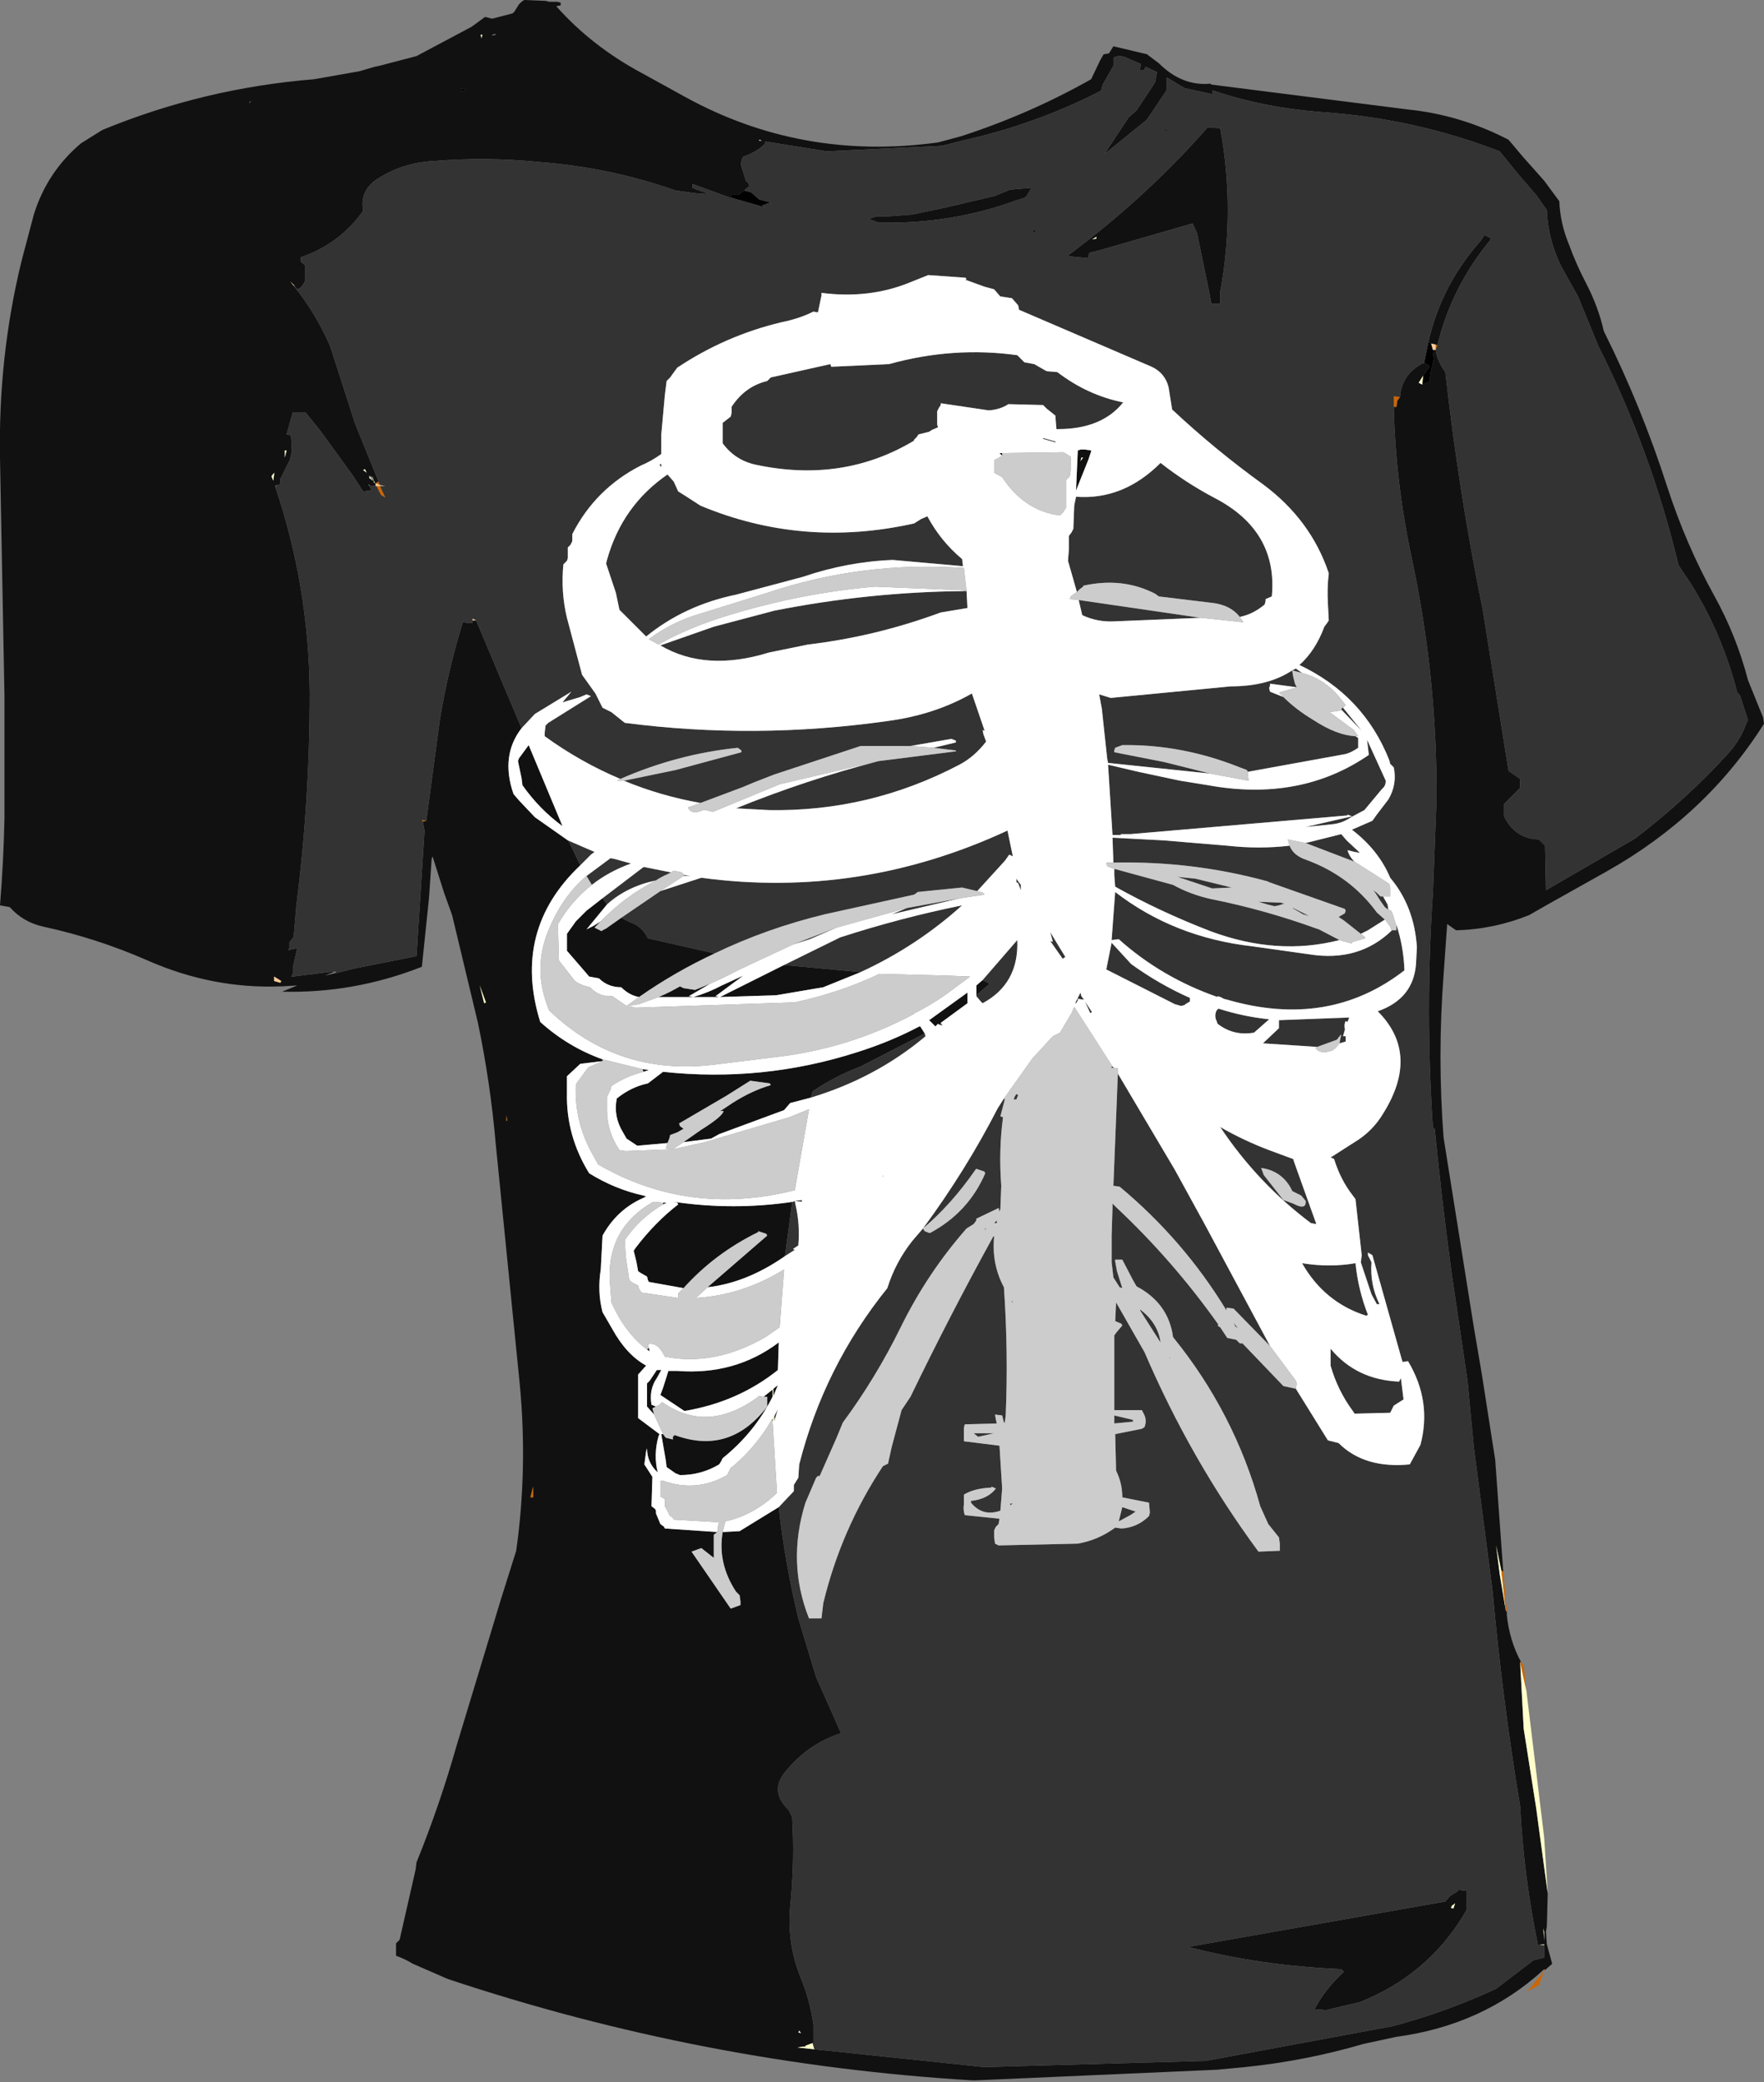
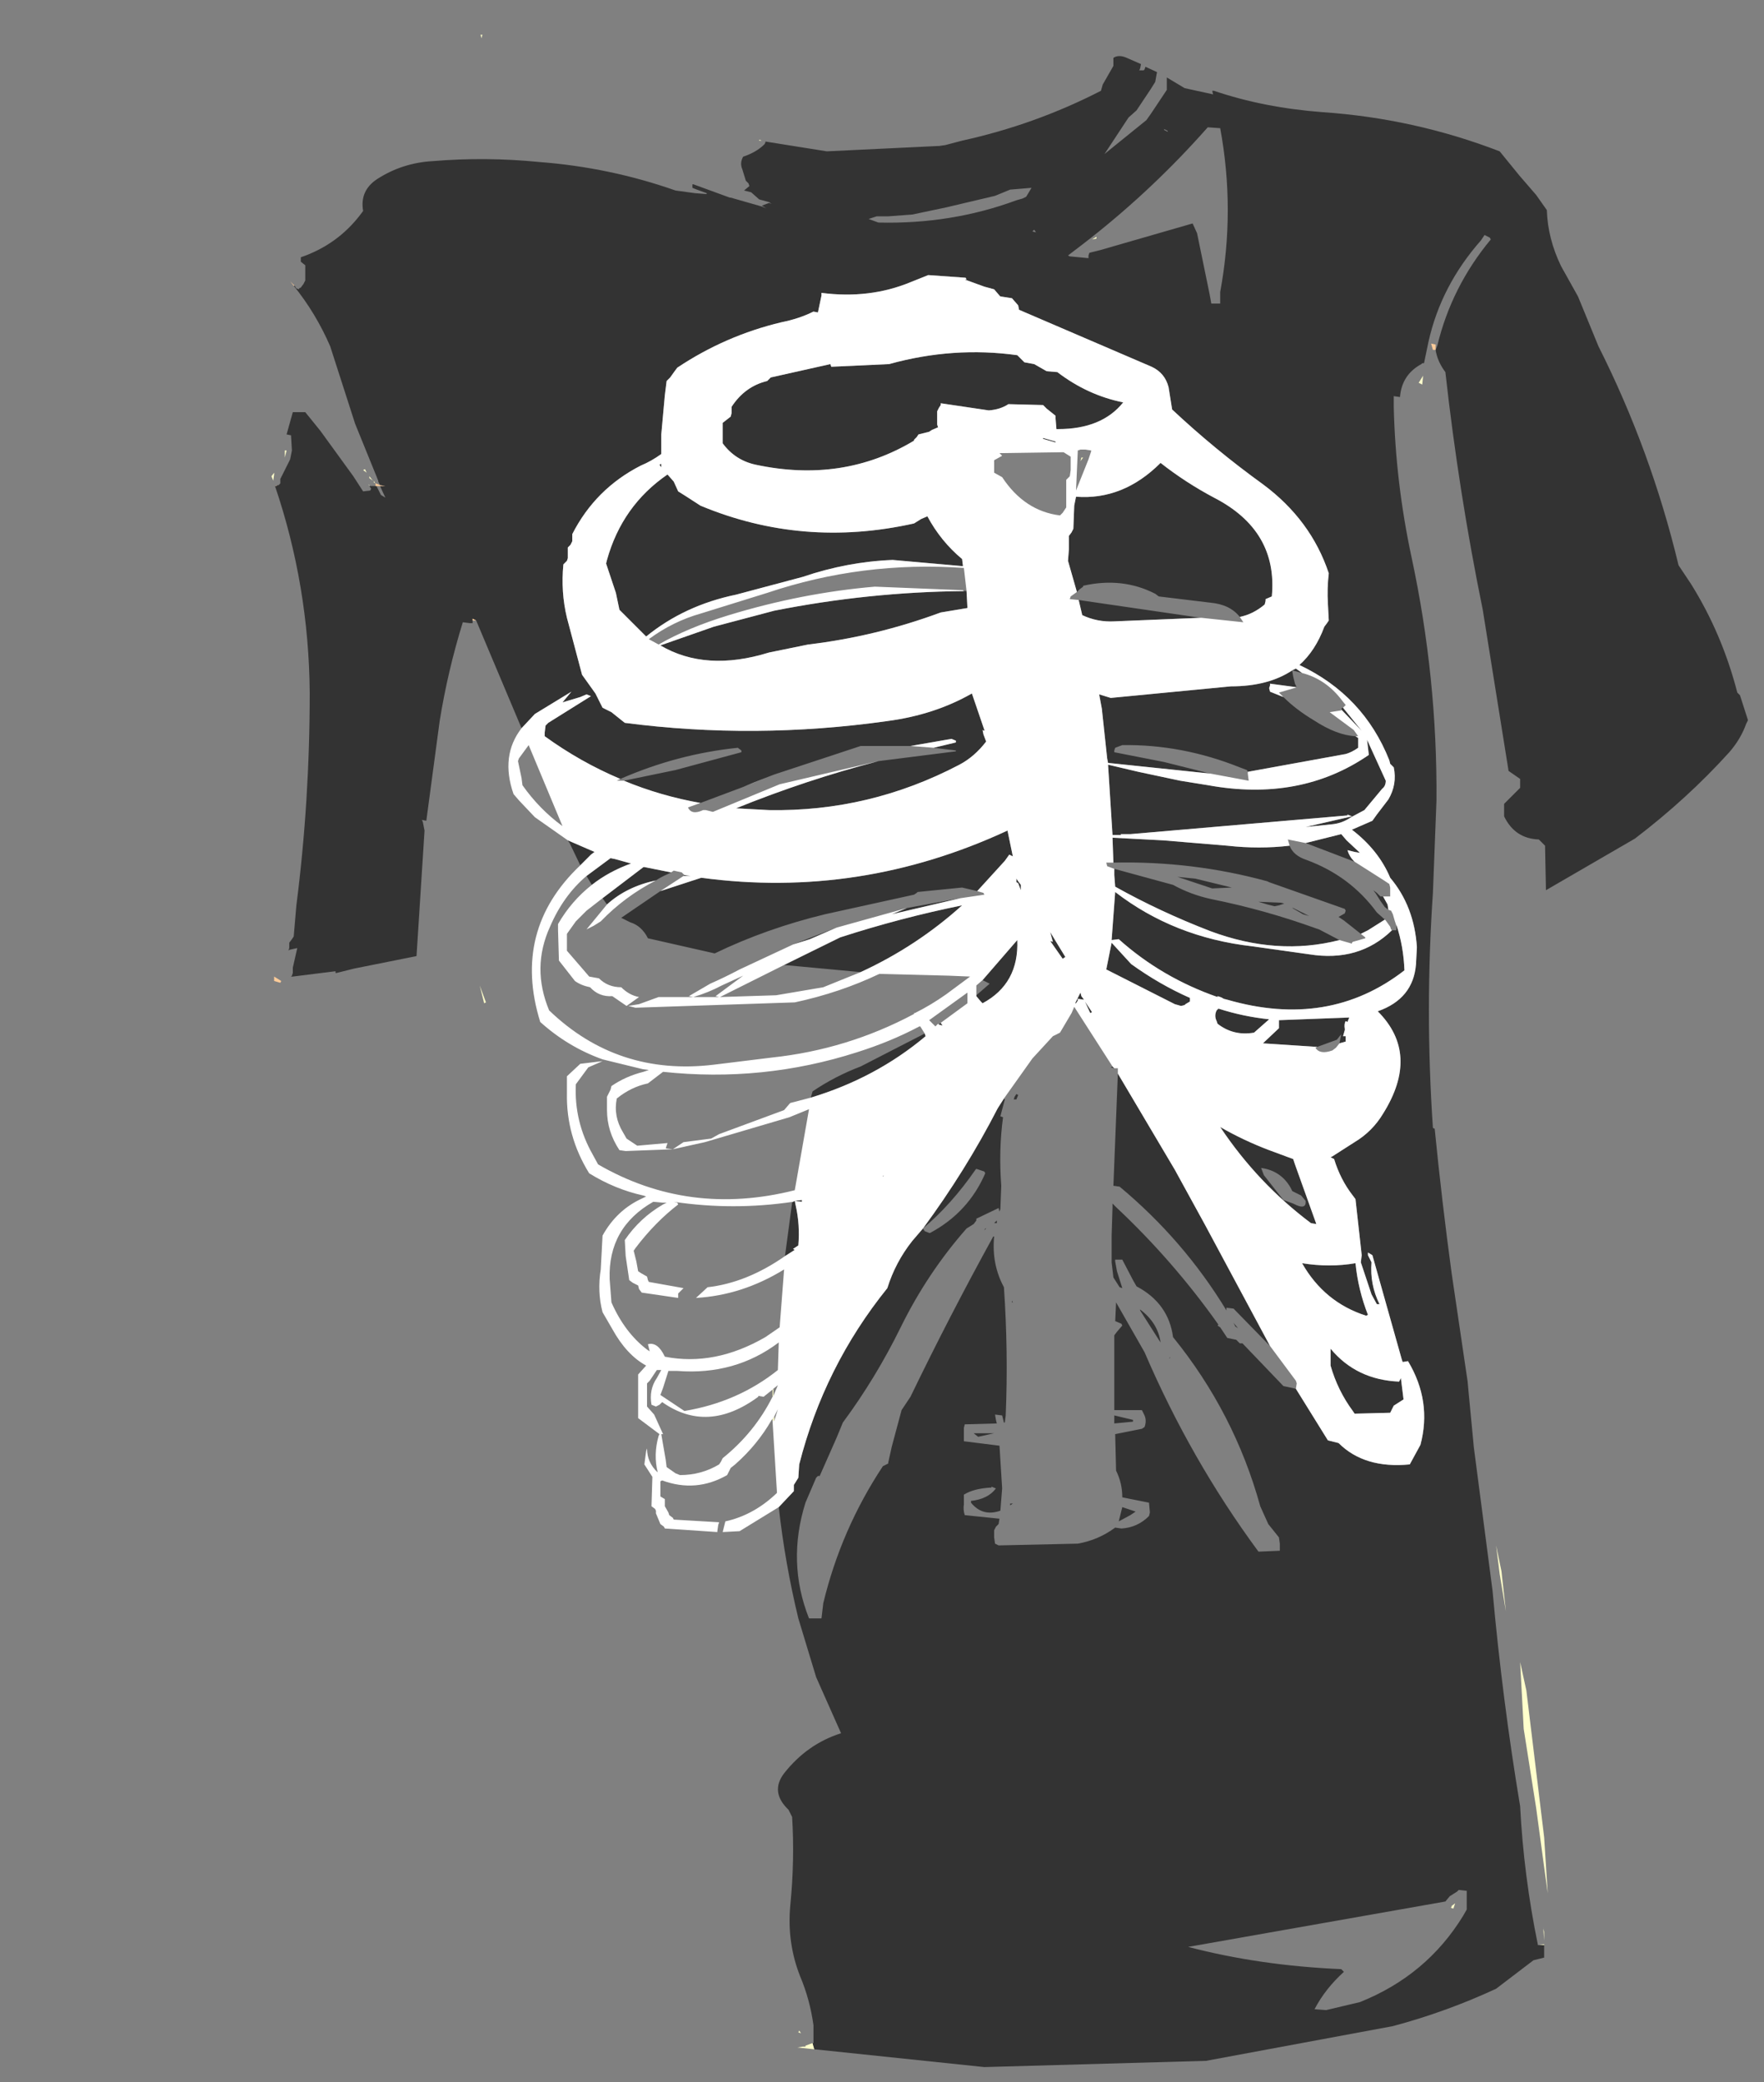
<svg xmlns="http://www.w3.org/2000/svg" height="116.95px" width="99.1px">
  <rect width="100%" height="100%" fill="#808080" stroke="none" />
  <g transform="matrix(1.0, 0.0, 0.0, 1.0, 49.55, 58.45)">
-     <path d="M31.1 -38.8 Q31.2 -38.15 31.65 -37.55 32.4 -30.8 33.75 -24.2 L35.2 -15.15 35.85 -14.7 35.85 -14.35 35.85 -14.2 34.95 -13.3 34.95 -12.8 34.95 -12.6 Q35.55 -11.35 36.9 -11.3 L37.25 -10.95 37.3 -8.45 42.3 -11.35 Q45.25 -13.6 47.6 -16.2 48.25 -16.95 48.55 -17.8 L48.65 -18.0 48.2 -19.4 48.05 -19.55 Q47.2 -22.85 45.45 -25.65 L44.75 -26.7 Q43.2 -33.15 40.25 -39.0 L39.1 -41.8 38.15 -43.5 Q37.4 -45.05 37.35 -46.65 L36.75 -47.5 35.8 -48.6 34.7 -49.95 Q29.9 -51.8 24.75 -52.15 21.45 -52.4 18.65 -53.35 L18.55 -53.35 18.6 -53.15 17.0 -53.5 16.0 -54.1 16.0 -54.0 16.0 -53.4 15.1 -52.05 14.85 -51.7 12.5 -49.8 13.85 -51.85 14.3 -52.25 15.1 -53.45 15.35 -53.85 15.45 -54.4 14.8 -54.7 14.75 -54.55 14.7 -54.5 14.45 -54.5 14.5 -54.6 14.55 -54.85 13.75 -55.2 Q13.3 -55.4 13.0 -55.2 L13.0 -55.15 13.0 -54.75 12.4 -53.7 12.3 -53.35 Q8.6 -51.45 4.5 -50.55 L3.55 -50.3 3.2 -50.25 3.15 -50.25 -3.1 -49.95 -6.55 -50.5 -6.55 -50.45 -6.6 -50.35 Q-7.05 -49.9 -7.8 -49.65 -8.0 -49.3 -7.85 -48.95 L-7.65 -48.3 -7.5 -48.15 -7.45 -48.0 -7.75 -47.75 -7.95 -47.6 -8.1 -47.5 -8.45 -47.55 -8.5 -47.35 -8.55 -47.35 -10.6 -48.1 -10.65 -48.1 -10.65 -47.9 -10.4 -47.8 -9.85 -47.6 -9.85 -47.55 -10.5 -47.6 -11.6 -47.75 Q-15.3 -49.05 -19.25 -49.35 -22.25 -49.65 -25.25 -49.4 -26.95 -49.3 -28.35 -48.4 -29.35 -47.75 -29.15 -46.6 L-29.3 -46.4 Q-30.6 -44.7 -32.65 -44.0 L-32.65 -43.9 -32.65 -43.75 -32.4 -43.55 -32.4 -43.4 -32.4 -43.2 -32.4 -43.0 -32.4 -42.7 -32.5 -42.5 -32.65 -42.3 -32.75 -42.25 -32.75 -42.2 -32.9 -42.25 -33.0 -42.4 -33.25 -42.65 -33.05 -42.4 Q-31.8 -40.85 -31.0 -39.0 L-29.6 -34.65 -28.3 -31.45 -28.3 -31.4 -28.45 -31.3 -28.45 -31.15 -28.8 -31.15 -28.7 -31.0 -28.75 -30.9 -29.15 -30.85 -29.7 -31.7 -31.55 -34.25 -32.4 -35.3 -32.5 -35.3 -33.1 -35.3 -33.45 -34.05 -33.2 -34.0 -33.15 -33.15 -33.25 -32.65 -33.7 -31.75 -33.8 -31.55 -33.8 -31.45 -33.8 -31.3 -33.9 -31.2 -33.95 -31.2 -34.1 -31.15 Q-32.2 -25.55 -32.15 -19.55 -32.15 -13.45 -32.9 -7.6 L-33.05 -5.85 -33.15 -5.7 -33.3 -5.5 -33.3 -5.3 -33.3 -5.2 -33.35 -5.05 -33.3 -5.1 -32.85 -5.2 -33.1 -4.1 -33.1 -3.8 -33.15 -3.65 -33.2 -3.6 -33.1 -3.6 -30.7 -3.9 -31.3 -3.65 -30.7 -3.8 -30.65 -3.8 -29.65 -4.05 -26.15 -4.75 -25.7 -11.8 -25.8 -12.3 -25.6 -12.35 -24.85 -17.95 Q-24.4 -20.75 -23.55 -23.5 L-23.15 -23.45 -23.0 -23.45 -23.0 -23.5 -23.0 -23.6 -22.8 -23.6 -20.25 -17.55 Q-21.45 -16.0 -20.7 -13.85 L-20.4 -13.5 -19.5 -12.55 -17.65 -11.25 -17.55 -11.1 -16.95 -9.85 Q-20.8 -6.2 -19.2 -1.05 -17.65 0.35 -15.7 1.05 L-15.7 1.15 -16.95 1.3 -17.7 2.0 -17.7 2.95 Q-17.75 5.35 -16.45 7.45 -15.0 8.35 -13.4 8.7 L-13.25 8.75 -13.45 8.85 Q-14.9 9.5 -15.7 10.95 L-15.8 12.85 Q-16.0 14.1 -15.7 15.25 L-15.15 16.2 Q-14.35 17.65 -13.25 18.25 L-13.7 18.75 -13.7 19.5 -13.7 21.2 -12.5 22.1 -12.55 22.2 Q-12.85 23.25 -12.6 24.25 -13.2 23.7 -13.2 22.9 L-13.25 23.05 -13.35 23.8 -12.9 24.5 -12.95 26.15 -12.75 26.3 -12.7 26.4 -12.7 26.55 -12.45 27.15 -12.25 27.3 -12.2 27.4 -9.25 27.6 -9.45 27.75 -9.45 27.95 -9.45 29.05 -10.15 28.5 -10.7 28.7 -8.5 31.9 -7.95 31.7 -7.95 31.5 -8.0 31.15 -8.2 30.95 Q-9.25 29.35 -8.95 27.6 L-8.0 27.55 -5.8 26.2 Q-5.45 29.35 -4.7 32.45 L-3.7 35.75 -2.3 38.9 Q-4.2 39.5 -5.5 41.15 -6.3 42.2 -5.25 43.2 L-5.05 43.6 Q-4.9 46.0 -5.15 48.55 -5.35 50.65 -4.6 52.55 -4.05 53.85 -3.85 55.3 L-3.85 55.75 -3.85 56.3 -3.9 56.3 -4.3 56.45 -4.3 56.5 -4.45 56.5 -4.75 56.55 -3.8 56.65 5.75 57.65 18.2 57.3 28.7 55.35 Q31.7 54.55 34.5 53.25 L36.6 51.65 37.2 51.5 37.2 50.8 37.2 50.75 36.9 50.8 36.85 50.8 Q36.05 46.9 35.85 43.0 34.85 37.0 34.3 30.9 L33.25 22.85 32.95 19.7 32.9 19.15 32.0 13.05 Q31.45 9.0 31.05 4.95 L30.95 4.9 Q30.5 -1.7 30.95 -8.3 L31.15 -13.5 Q31.2 -20.4 29.75 -27.15 28.85 -31.35 28.75 -35.6 L28.9 -35.6 28.95 -35.95 29.1 -36.15 Q29.2 -37.4 30.3 -38.0 L30.35 -38.05 30.45 -38.05 30.7 -37.95 30.75 -37.85 30.4 -37.35 30.15 -36.95 30.35 -36.85 30.75 -37.0 30.8 -37.35 30.85 -37.7 30.9 -37.8 31.0 -38.3 30.95 -38.8 31.1 -38.8 M-28.55 -31.45 L-28.55 -31.35 -28.45 -31.3 -28.5 -31.35 -28.6 -31.65 -28.85 -31.75 -28.8 -31.7 -28.8 -31.6 -28.6 -31.45 -28.55 -31.45 M37.2 52.15 L37.15 52.2 Q33.75 55.3 28.9 55.95 L27.05 56.35 Q23.8 57.3 20.4 57.65 L18.8 57.8 5.15 58.4 Q-10.0 57.5 -24.4 52.7 L-26.35 51.85 Q-26.85 51.55 -27.3 51.4 L-27.3 51.2 -27.3 50.9 -27.3 50.7 -27.1 50.5 -26.2 46.55 -26.15 46.15 Q-24.85 42.95 -23.9 39.6 L-21.4 31.35 -20.55 28.65 Q-19.9 24.05 -20.35 19.3 L-21.7 5.8 Q-22.0 2.35 -22.7 -1.0 L-24.15 -7.05 -24.6 -8.3 -25.25 -10.35 -25.3 -10.2 -25.45 -8.0 -25.85 -4.15 Q-29.65 -2.65 -33.7 -2.75 L-32.85 -3.1 -33.7 -3.05 -33.8 -3.05 Q-37.6 -2.9 -41.25 -4.5 -44.1 -5.75 -47.1 -6.4 -48.25 -6.65 -49.0 -7.5 L-49.55 -7.6 Q-49.35 -10.05 -49.3 -12.45 L-49.3 -19.4 -49.55 -32.75 Q-49.65 -38.4 -48.35 -43.75 L-47.65 -46.4 Q-46.9 -48.8 -45.0 -50.4 L-43.8 -51.15 Q-38.1 -53.5 -31.9 -54.0 L-29.35 -54.45 -28.5 -54.7 -28.25 -54.75 -26.15 -55.3 -23.05 -56.95 -22.3 -57.5 -21.9 -57.4 -20.75 -57.7 -20.65 -57.8 -20.4 -58.2 -20.25 -58.35 -20.1 -58.45 -18.9 -58.4 -18.7 -58.35 -18.55 -58.35 -18.25 -58.35 -18.05 -58.3 -18.05 -58.15 -18.3 -58.1 Q-16.3 -55.85 -13.5 -54.35 L-11.05 -53.0 Q-4.5 -49.4 3.15 -50.45 L4.45 -50.8 Q8.3 -52.05 11.75 -54.0 L12.25 -55.05 12.45 -55.4 12.75 -55.45 13.0 -55.85 14.9 -55.4 14.95 -55.35 15.55 -54.9 Q16.85 -53.6 18.45 -53.75 L18.5 -53.7 29.55 -52.3 Q32.5 -52.0 35.2 -50.6 L36.0 -49.65 37.2 -48.3 38.05 -47.15 Q38.1 -45.9 38.6 -44.7 39.0 -43.6 39.55 -42.55 40.25 -41.2 40.55 -39.85 42.65 -35.65 44.1 -31.15 45.15 -27.9 46.75 -25.0 48.0 -22.75 48.65 -20.25 L49.5 -18.15 49.55 -17.8 Q46.3 -12.65 40.7 -9.5 L37.4 -7.65 36.35 -7.05 Q34.35 -6.25 32.25 -6.2 L31.75 -6.55 31.55 -3.7 Q31.2 0.9 31.55 5.45 L33.25 16.1 33.7 18.75 34.45 23.55 34.9 29.8 34.8 29.8 34.5 28.35 34.7 29.95 35.05 32.05 35.1 32.05 35.1 32.25 Q35.25 33.7 35.9 34.9 L35.85 34.9 36.05 38.65 36.75 43.1 37.4 47.9 37.35 49.75 37.3 50.05 37.35 50.75 37.65 51.85 37.25 52.2 37.2 52.15 M19.0 -51.25 Q19.85 -46.65 19.0 -42.05 L19.0 -41.4 18.5 -41.4 18.4 -41.95 17.7 -45.35 17.45 -45.9 12.25 -44.4 11.65 -44.25 11.6 -44.1 11.6 -43.95 10.55 -44.05 10.45 -44.1 11.3 -44.75 11.75 -45.1 Q15.3 -47.9 18.3 -51.3 L19.0 -51.25 M30.7 -39.25 Q31.4 -42.4 33.65 -44.95 L33.85 -45.25 34.15 -45.1 34.2 -45.0 Q32.0 -42.35 31.2 -39.05 L31.1 -39.1 30.85 -39.15 30.7 -39.25 M11.8 -45.0 L12.05 -45.05 12.05 -45.15 11.8 -45.0 M8.1 -47.4 L7.9 -47.3 7.55 -47.2 Q3.9 -45.85 -0.2 -45.95 L-0.75 -46.15 -0.3 -46.3 0.35 -46.3 1.7 -46.4 3.6 -46.8 6.35 -47.45 7.2 -47.8 8.4 -47.9 8.1 -47.4 M6.75 -33.0 L6.75 -32.85 6.6 -33.0 6.75 -33.0 M11.75 -33.1 L11.6 -32.65 10.9 -30.9 11.0 -33.15 11.15 -33.2 11.4 -33.2 11.75 -33.15 11.75 -33.1 M11.3 -32.75 L11.2 -32.75 11.15 -32.55 11.3 -32.75 M-14.65 -6.9 L-14.15 -6.65 Q-13.5 -6.45 -13.15 -5.75 L-9.4 -4.9 Q-11.65 -3.85 -13.65 -2.45 -14.2 -2.55 -14.65 -3.0 -15.4 -3.0 -15.9 -3.5 L-16.45 -3.6 -16.75 -3.95 -17.7 -5.05 -17.7 -5.45 -17.7 -6.0 -17.2 -6.7 -16.6 -7.3 -15.7 -8.0 -15.45 -7.65 -16.6 -6.25 -16.2 -6.45 -15.8 -6.7 -16.15 -6.35 -15.75 -6.15 -15.7 -6.2 -15.5 -6.3 -14.65 -6.9 M-9.65 -3.2 L-10.85 -2.5 -10.6 -2.45 Q-9.75 -2.7 -9.0 -3.1 L-7.8 -3.65 -9.35 -2.5 -9.15 -2.45 -12.55 -2.45 Q-11.95 -2.7 -11.35 -3.05 L-11.15 -2.95 -10.5 -2.85 -9.65 -3.2 M2.4 -0.4 L-1.2 1.45 Q-2.65 2.0 -3.9 2.85 L-4.0 3.2 -5.15 3.5 -5.2 3.55 -5.5 3.9 -9.15 5.25 -9.6 5.5 -11.15 5.7 -10.15 5.0 Q-8.95 4.25 -8.9 3.95 L-9.1 3.95 -9.0 3.9 -8.4 3.5 Q-7.3 2.8 -6.25 2.5 L-6.3 2.4 -7.4 2.25 -8.75 3.1 -11.4 4.65 -11.35 4.8 -11.15 4.95 -11.5 5.15 -11.9 5.3 -11.95 5.5 -12.05 5.75 -13.75 5.9 -14.35 5.5 -14.55 5.15 Q-15.1 4.25 -14.9 3.25 -14.1 2.6 -13.15 2.4 L-12.3 1.75 Q-6.7 2.35 -1.4 0.65 0.5 0.05 2.1 -0.8 L2.15 -0.8 2.4 -0.4 M3.2 -0.9 L3.15 -0.95 3.0 -0.8 2.7 -1.1 2.65 -1.15 4.8 -2.7 4.8 -2.1 3.3 -1.0 3.2 -0.9 M5.3 -2.55 L5.3 -2.7 5.3 -3.1 5.65 -3.4 6.05 -3.2 5.3 -2.55 M32.85 47.75 L32.85 48.45 32.85 48.8 32.65 49.15 Q30.6 52.5 26.85 54.0 L24.95 54.45 24.3 54.4 Q24.9 53.25 25.95 52.3 L25.8 52.15 Q21.2 51.95 17.2 50.9 L31.65 48.35 31.9 48.05 32.3 47.8 32.4 47.7 32.85 47.75 M31.95 48.7 L32.1 48.75 32.2 48.45 32.0 48.6 32.0 48.65 31.95 48.7 M37.2 50.05 L37.15 49.85 37.15 49.8 37.2 50.55 37.2 50.25 37.2 50.05 M-35.4 -52.8 L-35.55 -52.7 -35.55 -52.65 -35.4 -52.8 M-21.9 -56.5 L-21.9 -56.45 -21.7 -56.5 -21.7 -56.55 -21.9 -56.5 M-22.45 -56.5 L-22.55 -56.5 -22.5 -56.3 -22.45 -56.5 M-23.6 -53.3 L-23.4 -53.4 -23.65 -53.5 -23.6 -53.3 M-19.25 -54.05 L-19.35 -54.0 -19.25 -54.05 M-6.9 -50.6 L-6.9 -50.55 -6.75 -50.55 -6.9 -50.6 M-33.5 -33.15 L-33.55 -33.15 -33.55 -32.75 -33.45 -33.15 -33.5 -33.15 M-34.15 -31.9 L-34.3 -31.7 -34.2 -31.45 -34.15 -31.8 -34.15 -31.9 M-29.05 -32.1 L-29.15 -32.05 -28.95 -31.9 -29.05 -32.1 M-28.85 -31.25 L-28.8 -31.15 -28.8 -31.2 -28.85 -31.25 M-20.45 -15.7 L-20.4 -15.85 -19.85 -16.6 -17.95 -12.05 Q-19.25 -13.0 -20.2 -14.35 L-20.25 -14.75 -20.45 -15.7 M-34.15 -3.6 L-34.15 -3.35 -33.8 -3.25 -33.75 -3.35 -34.15 -3.6 M-22.35 -2.1 L-22.25 -2.15 -22.6 -3.1 -22.35 -2.1 M-1.2 -3.85 L-3.3 -3.0 -5.95 -2.55 -9.1 -2.45 -8.9 -2.55 -5.5 -4.25 -1.2 -3.85 M-9.8 13.85 L-6.45 10.95 -6.5 10.85 -6.95 10.7 -6.95 10.75 Q-9.4 11.95 -11.15 13.9 L-13.1 13.55 -13.15 13.45 -13.2 13.25 -13.55 13.05 -13.7 12.95 -13.8 12.4 -13.95 11.8 -13.85 11.65 Q-12.75 10.2 -11.45 9.2 L-11.5 9.1 -11.7 9.05 Q-8.35 9.55 -5.0 9.05 L-5.05 9.1 -5.45 12.1 Q-7.6 13.6 -9.8 13.85 M-12.3 9.2 L-12.3 9.1 -12.1 9.1 -12.3 9.2 M-13.2 17.35 L-13.1 17.25 -13.05 17.45 -13.2 17.35 M-13.4 1.75 L-13.45 1.6 -13.1 1.65 -13.4 1.75 M-12.8 21.0 L-13.2 20.55 -13.2 20.0 -13.2 19.25 -13.05 19.1 -12.65 18.5 -12.55 18.5 -12.4 18.5 -12.65 18.95 Q-13.1 19.6 -12.95 20.45 L-12.7 20.55 -12.9 20.65 -12.8 21.0 M-6.65 20.0 L-6.15 19.6 -6.15 20.0 Q-7.15 22.0 -8.95 23.45 L-9.05 23.65 -9.15 23.8 Q-10.15 24.4 -11.35 24.4 L-11.6 24.3 -12.1 23.95 -12.15 23.55 -12.4 22.1 -12.3 22.1 -12.15 22.3 -11.75 22.4 -11.75 22.25 -11.65 22.15 Q-8.55 23.3 -6.45 20.55 L-6.45 20.2 -6.45 20.0 -6.65 20.0 M-6.1 19.55 L-5.85 19.35 -6.1 19.95 -6.1 19.55 M-12.0 18.55 L-11.5 18.55 Q-8.25 18.8 -5.8 16.95 L-5.85 18.5 Q-8.1 20.3 -11.1 20.8 L-12.45 19.9 -12.3 19.5 -12.0 18.55 M-6.15 21.25 L-6.15 21.35 -6.2 21.3 -6.15 21.25 M-6.05 21.35 L-6.05 21.1 -5.85 20.7 -6.05 21.35 M-21.05 4.5 L-21.1 4.2 -21.1 4.5 -21.05 4.5 M-19.6 25.05 L-19.75 25.65 -19.6 25.65 -19.6 25.05 M-4.65 55.6 L-4.7 55.7 -4.55 55.75 -4.65 55.6" fill="#111111" fill-rule="evenodd" stroke="none" />
-     <path d="M30.95 -38.8 L31.0 -38.3 30.9 -37.8 30.85 -37.7 30.8 -37.35 30.75 -37.0 30.35 -36.85 30.4 -37.35 30.75 -37.85 30.7 -37.95 30.45 -38.05 30.7 -39.25 30.85 -39.15 30.95 -38.8 M-8.5 -47.35 L-8.45 -47.55 -8.1 -47.5 -7.95 -47.6 -7.75 -47.75 -7.35 -47.65 -6.9 -47.25 -6.35 -47.1 -6.2 -47.0 -6.35 -47.05 -6.75 -46.9 -6.5 -46.75 -6.75 -46.85 -8.5 -47.35 M16.05 -51.1 L16.05 -51.05 15.85 -51.15 15.85 -51.2 16.05 -51.1 M8.65 -45.4 L8.45 -45.45 8.55 -45.55 8.65 -45.4 M-21.9 -56.45 L-21.9 -56.5 -21.9 -56.45 M-23.6 -53.3 L-23.65 -53.5 -23.4 -53.4 -23.6 -53.3" fill="#000000" fill-rule="evenodd" stroke="none" />
    <path d="M30.35 -36.85 L30.15 -36.95 30.4 -37.35 30.35 -36.85 M36.9 50.8 L37.2 50.75 37.2 50.8 36.9 50.8 M-3.8 56.65 L-4.75 56.55 -4.45 56.5 -4.3 56.5 -4.3 56.45 -3.9 56.3 -3.8 56.65 M-28.45 -31.3 L-28.55 -31.35 -28.55 -31.45 -28.5 -31.35 -28.45 -31.3 M-28.6 -31.45 L-28.8 -31.6 -28.8 -31.7 -28.6 -31.45 M37.4 47.9 L36.75 43.1 36.05 38.65 35.85 34.9 36.2 36.5 37.2 44.75 37.4 47.9 M35.05 32.05 L34.7 29.95 34.5 28.35 34.8 29.8 35.05 32.05 M11.8 -45.0 L12.05 -45.15 12.05 -45.05 11.8 -45.0 M11.3 -32.75 L11.15 -32.55 11.2 -32.75 11.3 -32.75 M37.2 50.05 L37.2 50.25 37.2 50.55 37.15 49.8 37.15 49.85 37.2 50.05 M31.95 48.7 L32.0 48.65 32.0 48.6 32.2 48.45 32.1 48.75 31.95 48.7 M-22.45 -56.5 L-22.5 -56.3 -22.55 -56.5 -22.45 -56.5 M-6.9 -50.6 L-6.75 -50.55 -6.9 -50.55 -6.9 -50.6 M-34.15 -31.9 L-34.15 -31.8 -34.2 -31.45 -34.3 -31.7 -34.15 -31.9 M-33.5 -33.15 L-33.45 -33.15 -33.55 -32.75 -33.55 -33.15 -33.5 -33.15 M-29.05 -32.1 L-28.95 -31.9 -29.15 -32.05 -29.05 -32.1 M-28.85 -31.25 L-28.8 -31.2 -28.8 -31.15 -28.85 -31.25 M-22.35 -2.1 L-22.6 -3.1 -22.25 -2.15 -22.35 -2.1 M-6.15 19.6 L-6.1 19.55 -6.1 19.95 -6.15 20.0 -6.15 19.6 M-6.15 21.25 L-6.05 21.1 -6.05 21.35 -6.15 21.35 -6.15 21.25 M-4.65 55.6 L-4.55 55.75 -4.7 55.7 -4.65 55.6" fill="#ffffcc" fill-rule="evenodd" stroke="none" />
-     <path d="M29.1 -36.15 L28.95 -35.95 28.9 -35.6 28.75 -35.6 28.75 -36.2 29.1 -36.15 M-25.6 -12.35 L-25.8 -12.3 -25.85 -12.4 -25.6 -12.35 M-28.45 -31.3 L-28.3 -31.4 -28.2 -31.2 -28.45 -31.3 M37.2 52.15 L37.25 52.2 37.2 52.25 37.2 52.2 37.2 52.15 M35.85 34.9 L35.9 34.9 36.05 35.1 36.2 36.5 35.85 34.9 M35.1 32.05 L35.05 32.05 34.8 29.8 34.9 29.8 35.1 32.05 M31.1 -39.1 L31.2 -39.05 31.1 -38.8 31.1 -39.1 M36.9 53.05 L36.25 53.4 37.2 52.25 36.9 53.05 M-19.25 -54.05 L-19.35 -54.0 -19.25 -54.05 M-28.4 -31.15 L-28.2 -31.15 -27.9 -30.5 -28.15 -30.65 -28.25 -30.85 -28.4 -31.15 M-19.6 25.05 L-19.6 25.65 -19.75 25.65 -19.6 25.05 M-21.05 4.5 L-21.1 4.5 -21.1 4.2 -21.05 4.5" fill="#cc6600" fill-rule="evenodd" stroke="none" />
    <path d="M-7.75 -47.75 L-7.45 -48.0 -7.5 -48.15 -7.65 -48.3 -7.85 -48.95 Q-8.0 -49.3 -7.8 -49.65 -7.05 -49.9 -6.6 -50.35 L-6.55 -50.45 -6.55 -50.5 -3.1 -49.95 3.15 -50.25 3.2 -50.25 3.55 -50.3 4.5 -50.55 Q8.6 -51.45 12.3 -53.35 L12.4 -53.7 13.0 -54.75 13.0 -55.15 13.0 -55.2 Q13.3 -55.4 13.75 -55.2 L14.55 -54.85 14.5 -54.6 14.45 -54.5 14.7 -54.5 14.75 -54.55 14.8 -54.7 15.45 -54.4 15.35 -53.85 15.1 -53.45 14.3 -52.25 13.85 -51.85 12.5 -49.8 14.85 -51.7 15.1 -52.05 16.0 -53.4 16.0 -54.0 16.0 -54.1 17.0 -53.5 18.6 -53.15 18.55 -53.35 18.65 -53.35 Q21.45 -52.4 24.75 -52.15 29.9 -51.8 34.7 -49.95 L35.8 -48.6 36.75 -47.5 37.35 -46.65 Q37.4 -45.05 38.15 -43.5 L39.1 -41.8 40.25 -39.0 Q43.2 -33.15 44.75 -26.7 L45.45 -25.65 Q47.2 -22.85 48.05 -19.55 L48.2 -19.4 48.65 -18.0 48.55 -17.8 Q48.25 -16.95 47.6 -16.2 45.25 -13.6 42.3 -11.35 L37.3 -8.45 37.25 -10.95 36.9 -11.3 Q35.55 -11.35 34.95 -12.6 L34.95 -12.8 34.95 -13.3 35.85 -14.2 35.85 -14.35 35.85 -14.7 35.2 -15.15 33.75 -24.2 Q32.4 -30.8 31.65 -37.55 31.2 -38.15 31.1 -38.8 L31.2 -39.05 Q32.0 -42.35 34.2 -45.0 L34.15 -45.1 33.85 -45.25 33.65 -44.95 Q31.4 -42.4 30.7 -39.25 L30.45 -38.05 30.35 -38.05 30.3 -38.0 Q29.2 -37.4 29.1 -36.15 L28.75 -36.2 28.75 -35.6 Q28.85 -31.35 29.75 -27.15 31.2 -20.4 31.15 -13.5 L30.95 -8.3 Q30.5 -1.7 30.95 4.9 L31.05 4.95 Q31.45 9.0 32.0 13.05 L32.9 19.15 32.95 19.7 33.25 22.85 34.3 30.9 Q34.85 37.0 35.85 43.0 36.05 46.9 36.85 50.8 L36.9 50.8 37.2 50.8 37.2 51.5 36.6 51.65 34.5 53.25 Q31.7 54.55 28.7 55.35 L18.2 57.3 5.75 57.65 -3.8 56.65 -3.9 56.3 -3.85 56.3 -3.85 55.75 -3.85 55.3 Q-4.05 53.85 -4.6 52.55 -5.35 50.65 -5.15 48.55 -4.9 46.0 -5.05 43.6 L-5.25 43.2 Q-6.3 42.2 -5.5 41.15 -4.2 39.5 -2.3 38.9 L-3.7 35.75 -4.7 32.45 Q-5.45 29.35 -5.8 26.2 L-4.95 25.3 -4.95 25.15 -4.95 24.95 -4.7 24.55 -4.65 23.8 Q-3.25 18.3 0.3 13.9 0.75 12.45 1.7 11.25 L2.3 10.55 Q4.7 7.3 6.5 3.8 L6.85 3.25 6.9 3.3 6.65 4.25 6.8 4.3 Q6.55 6.15 6.7 8.15 L6.65 9.45 6.6 9.6 6.55 9.4 5.3 10.0 5.3 10.1 5.15 10.3 4.75 10.55 Q2.55 13.05 1.05 16.1 -0.35 18.95 -2.2 21.45 L-2.55 22.3 -3.5 24.45 -3.6 24.45 -3.7 24.55 -4.3 25.95 Q-5.35 29.3 -4.1 32.45 L-3.4 32.45 -3.3 31.6 Q-2.3 27.45 0.05 23.9 L0.35 23.75 0.35 23.7 0.55 22.8 1.1 20.75 1.6 20.0 Q3.8 15.45 6.25 11.0 L6.3 11.0 Q6.15 12.55 6.85 13.85 7.1 17.5 6.95 21.05 L6.9 21.45 6.85 21.45 6.75 21.05 6.35 21.0 6.4 21.3 6.45 21.5 4.65 21.55 4.6 21.75 4.6 22.5 6.6 22.75 6.75 25.15 6.65 26.4 Q5.65 26.75 5.0 25.95 L5.0 25.85 Q5.95 25.75 6.4 25.15 L6.15 25.05 6.15 25.1 Q5.15 25.15 4.6 25.5 L4.6 25.7 4.6 26.05 Q4.55 26.35 4.65 26.65 L6.6 26.85 6.55 27.15 6.4 27.3 6.3 27.5 6.3 27.9 6.35 28.25 6.55 28.35 11.0 28.25 Q12.15 28.05 13.1 27.35 L13.45 27.4 Q14.35 27.35 15.0 26.7 L15.05 26.5 15.0 25.95 13.5 25.65 Q13.5 24.85 13.15 24.15 L13.1 22.1 14.6 21.8 14.75 21.7 Q14.9 21.3 14.7 20.95 L14.6 20.75 13.05 20.75 13.05 16.55 13.2 16.35 13.5 16.0 13.45 15.9 13.1 15.75 13.1 15.8 13.15 14.7 14.75 17.5 Q17.35 23.55 21.15 28.7 L22.35 28.65 22.35 28.25 22.3 27.9 21.7 27.15 21.25 26.15 Q19.8 20.9 16.35 16.65 16.1 14.75 14.3 13.8 L14.1 13.45 13.5 12.3 13.1 12.3 13.1 12.4 13.2 12.95 13.5 13.9 13.35 13.85 13.0 13.3 12.9 12.45 12.9 10.95 12.95 9.35 12.95 9.15 13.15 9.35 Q16.35 12.35 18.9 15.95 L18.85 16.0 19.0 16.1 19.4 16.7 19.9 16.8 20.0 16.9 20.1 17.0 20.25 17.0 22.55 19.4 23.25 19.55 25.05 22.45 25.65 22.6 Q27.1 24.05 29.65 23.8 L30.25 22.7 Q30.9 20.25 29.55 18.0 L29.25 18.05 29.2 17.9 27.55 12.05 27.3 11.9 27.3 12.05 27.5 12.45 Q27.4 13.7 27.95 14.8 L27.8 14.8 27.5 14.25 26.9 12.45 26.95 12.05 26.6 8.9 26.45 8.7 Q25.75 7.8 25.4 6.65 L25.2 6.55 25.3 6.5 26.55 5.7 Q27.55 5.1 28.15 4.1 30.25 0.75 27.85 -1.65 29.85 -2.35 30.0 -4.3 L30.05 -5.25 Q29.9 -7.55 28.55 -9.15 27.9 -10.7 26.4 -11.85 L27.55 -12.35 27.8 -12.7 28.45 -13.55 Q28.95 -14.4 28.75 -15.35 L28.55 -15.55 28.5 -15.75 Q27.05 -19.4 23.45 -21.1 24.35 -21.9 24.85 -23.25 L25.0 -23.45 25.1 -23.6 25.05 -24.55 Q25.0 -25.4 25.1 -26.25 24.1 -29.25 21.4 -31.25 18.7 -33.2 16.3 -35.45 L16.1 -36.7 Q15.9 -37.5 15.15 -37.85 L7.7 -41.05 7.65 -41.3 7.3 -41.7 6.65 -41.8 6.6 -41.85 6.3 -42.2 5.75 -42.35 4.65 -42.75 4.75 -42.75 4.7 -42.85 2.6 -43.0 1.6 -42.6 Q-0.7 -41.65 -3.4 -42.0 L-3.4 -41.85 -3.6 -40.9 -3.85 -40.95 Q-4.65 -40.55 -5.65 -40.35 -8.8 -39.6 -11.5 -37.8 L-11.65 -37.6 -11.9 -37.25 -12.1 -37.05 -12.2 -36.25 -12.4 -34.05 -12.4 -32.95 Q-12.95 -32.55 -13.55 -32.3 -16.1 -31.0 -17.4 -28.45 L-17.4 -28.25 -17.4 -28.05 -17.5 -27.85 -17.65 -27.7 -17.65 -27.5 -17.65 -27.1 -17.7 -26.95 -17.9 -26.75 Q-18.05 -25.2 -17.7 -23.75 L-16.85 -20.55 -16.1 -19.5 -15.7 -18.7 -15.2 -18.45 -14.45 -17.85 Q-7.15 -16.9 0.3 -17.95 2.95 -18.3 5.05 -19.5 L5.75 -17.45 5.75 -17.4 5.65 -17.45 5.7 -17.2 5.85 -16.8 Q5.2 -15.95 4.35 -15.5 -0.7 -12.85 -6.35 -12.95 L-8.2 -13.05 Q-4.25 -14.65 -0.2 -15.7 L4.15 -16.25 4.15 -16.3 2.9 -16.45 4.15 -16.75 4.15 -16.85 3.9 -16.95 1.6 -16.55 -1.2 -16.55 -6.05 -14.95 -7.8 -14.25 -10.2 -13.35 Q-12.45 -13.75 -14.5 -14.6 L-11.6 -15.2 -7.9 -16.2 -7.9 -16.3 -8.1 -16.45 Q-11.5 -16.1 -14.7 -14.7 -16.95 -15.65 -18.95 -17.1 L-18.95 -17.3 -18.9 -17.7 -18.75 -17.85 -16.35 -19.35 -16.6 -19.45 -16.95 -19.3 -17.95 -19.0 -17.45 -19.6 -19.5 -18.35 -20.25 -17.55 -22.8 -23.6 -23.0 -23.7 -23.0 -23.6 -23.0 -23.5 -23.0 -23.45 -23.15 -23.45 -23.55 -23.5 Q-24.4 -20.75 -24.85 -17.95 L-25.6 -12.35 -25.85 -12.4 -25.8 -12.3 -25.7 -11.8 -26.15 -4.75 -29.65 -4.05 -30.65 -3.8 -30.7 -3.8 -30.7 -3.9 -33.1 -3.6 -33.2 -3.6 -33.15 -3.65 -33.1 -3.8 -33.1 -4.1 -32.85 -5.2 -33.3 -5.1 -33.35 -5.05 -33.3 -5.2 -33.3 -5.3 -33.3 -5.5 -33.15 -5.7 -33.05 -5.85 -32.9 -7.6 Q-32.15 -13.45 -32.15 -19.55 -32.2 -25.55 -34.1 -31.15 L-34.05 -31.15 -33.95 -31.2 -33.9 -31.2 -33.8 -31.3 -33.8 -31.45 -33.8 -31.55 -33.7 -31.75 -33.25 -32.65 -33.15 -33.15 -33.2 -34.0 -33.45 -34.05 -33.1 -35.3 -32.5 -35.3 -32.4 -35.3 -31.55 -34.25 -29.7 -31.7 -29.15 -30.85 -28.75 -30.9 -28.7 -31.0 -28.8 -31.15 -28.45 -31.15 -28.4 -31.15 -28.25 -30.85 -28.15 -30.65 -27.9 -30.5 -28.2 -31.15 -27.9 -31.15 -28.2 -31.2 -28.3 -31.4 -28.3 -31.45 -29.6 -34.65 -31.0 -39.0 Q-31.8 -40.85 -33.05 -42.4 L-33.0 -42.4 -32.9 -42.25 -32.75 -42.2 -32.75 -42.25 -32.65 -42.3 -32.5 -42.5 -32.4 -42.7 -32.4 -43.0 -32.4 -43.2 -32.4 -43.4 -32.4 -43.55 -32.65 -43.75 -32.65 -43.9 -32.65 -44.0 Q-30.6 -44.7 -29.3 -46.4 L-29.15 -46.6 Q-29.35 -47.75 -28.35 -48.4 -26.95 -49.3 -25.25 -49.4 -22.25 -49.65 -19.25 -49.35 -15.3 -49.05 -11.6 -47.75 L-10.5 -47.6 -9.85 -47.55 -9.85 -47.6 -10.4 -47.8 -10.65 -47.9 -10.65 -48.1 -10.6 -48.1 -8.55 -47.35 -8.5 -47.35 -6.75 -46.85 -6.5 -46.75 -6.75 -46.9 -6.35 -47.05 -6.2 -47.0 -6.35 -47.1 -6.9 -47.25 -7.35 -47.65 -7.75 -47.75 M-16.95 -9.85 L-17.55 -11.1 -17.65 -11.25 -16.15 -10.6 -16.35 -10.45 -16.95 -9.85 M16.05 -51.1 L15.85 -51.2 15.85 -51.15 16.05 -51.05 16.05 -51.1 M19.0 -51.25 L18.3 -51.3 Q15.3 -47.9 11.75 -45.1 L11.3 -44.75 10.45 -44.1 10.55 -44.05 11.6 -43.95 11.6 -44.1 11.65 -44.25 12.25 -44.4 17.45 -45.9 17.7 -45.35 18.4 -41.95 18.5 -41.4 19.0 -41.4 19.0 -42.05 Q19.85 -46.65 19.0 -51.25 M10.95 -25.2 L10.45 -26.95 10.5 -27.6 10.5 -28.35 10.65 -28.55 10.75 -28.75 10.8 -30.05 10.9 -30.55 Q13.55 -30.35 15.65 -32.45 17.05 -31.35 18.65 -30.5 22.25 -28.65 21.9 -24.95 L21.55 -24.8 21.55 -24.7 21.5 -24.5 Q20.85 -23.95 20.1 -23.8 19.55 -24.5 18.45 -24.6 L15.55 -24.95 15.35 -25.1 Q13.5 -26.05 11.3 -25.55 L11.3 -25.5 11.1 -25.35 10.95 -25.2 M17.9 -23.75 L13.05 -23.55 Q12.1 -23.5 11.25 -23.9 L11.05 -24.75 17.9 -23.75 M8.65 -45.4 L8.55 -45.55 8.45 -45.45 8.65 -45.4 M8.1 -47.4 L8.4 -47.9 7.2 -47.8 6.35 -47.45 3.6 -46.8 1.7 -46.4 0.35 -46.3 -0.3 -46.3 -0.75 -46.15 -0.2 -45.95 Q3.9 -45.85 7.55 -47.2 L7.9 -47.3 8.1 -47.4 M8.55 -38.0 L9.25 -37.6 9.85 -37.55 Q11.55 -36.25 13.55 -35.85 12.35 -34.35 9.9 -34.35 L9.8 -34.35 9.75 -34.95 9.75 -35.1 9.25 -35.5 9.05 -35.7 7.1 -35.75 Q6.65 -35.45 6.0 -35.4 L3.3 -35.8 3.3 -35.7 3.2 -35.55 3.1 -35.35 3.1 -35.0 3.1 -34.8 3.1 -34.6 3.15 -34.45 2.8 -34.3 2.65 -34.2 2.05 -34.05 1.95 -33.9 1.8 -33.75 1.8 -33.7 Q-2.2 -31.3 -7.1 -32.35 -8.25 -32.6 -8.95 -33.55 L-8.95 -33.75 -8.95 -34.7 -8.5 -35.05 -8.45 -35.25 -8.45 -35.6 Q-7.7 -36.75 -6.45 -37.05 L-6.25 -37.25 -2.9 -38.0 -2.85 -37.85 0.4 -38.0 Q4.0 -39.0 7.6 -38.5 L7.8 -38.3 8.0 -38.1 8.55 -38.0 M4.5 -27.05 L4.55 -26.65 0.6 -27.0 Q-1.95 -26.9 -4.45 -26.05 L-8.2 -25.05 Q-11.1 -24.45 -13.25 -22.7 L-14.75 -24.2 -14.95 -25.15 -15.5 -26.8 -15.45 -27.0 Q-14.6 -30.05 -12.05 -31.8 L-11.7 -31.4 -11.45 -30.85 -11.05 -30.6 -10.2 -30.05 Q-4.45 -27.65 1.8 -29.05 L2.2 -29.3 2.55 -29.45 Q3.3 -28.05 4.5 -27.05 M9.05 -33.8 L9.05 -33.85 9.75 -33.65 9.75 -33.6 9.05 -33.8 M4.6 -25.25 L4.75 -25.25 4.8 -24.3 3.3 -24.05 Q-0.35 -22.7 -4.15 -22.25 L-6.35 -21.8 Q-9.9 -20.7 -12.45 -22.2 L-9.45 -23.25 -6.05 -24.15 Q-0.75 -25.2 4.6 -25.25 M18.45 -15.0 L12.7 -15.6 12.65 -15.85 12.35 -18.65 12.2 -19.45 12.85 -19.25 19.6 -19.9 Q21.7 -19.9 23.05 -20.8 L23.05 -20.75 23.1 -20.45 23.2 -20.05 23.3 -19.85 21.8 -20.05 21.8 -19.95 21.75 -19.8 21.8 -19.6 22.55 -19.3 Q23.25 -18.6 24.25 -18.0 25.55 -17.15 26.6 -17.1 L26.75 -17.0 26.75 -16.8 26.75 -16.6 26.75 -16.45 Q26.4 -16.2 26.05 -16.1 L20.55 -15.1 20.5 -15.2 20.1 -15.35 Q16.85 -16.65 13.5 -16.6 L13.1 -16.45 13.05 -16.3 13.05 -16.2 15.85 -15.65 18.45 -15.0 M23.05 -20.8 L23.25 -20.9 23.6 -20.65 23.05 -20.8 M25.9 -18.7 L26.95 -17.4 25.8 -18.6 25.85 -18.7 25.9 -18.7 M12.7 -15.5 L14.4 -15.1 16.75 -14.6 18.3 -14.35 Q23.5 -13.4 27.35 -16.05 L27.25 -16.9 28.3 -14.6 Q28.3 -14.3 28.1 -14.15 L27.1 -12.95 26.35 -12.55 Q25.85 -12.2 25.25 -12.15 L23.8 -12.0 26.4 -12.6 26.15 -12.7 26.15 -12.65 13.95 -11.6 13.4 -11.6 13.45 -11.55 12.95 -11.55 12.7 -15.5 M4.95 -19.7 L5.0 -19.55 4.95 -19.7 M-12.45 -8.4 L-10.15 -9.15 Q-1.25 -7.95 7.05 -11.8 L7.35 -10.35 7.15 -10.45 6.9 -10.1 5.35 -8.4 4.5 -8.6 2.0 -8.35 1.95 -8.3 1.8 -8.2 -3.2 -7.1 Q-6.5 -6.3 -9.4 -4.9 L-13.15 -5.75 Q-13.5 -6.45 -14.15 -6.65 L-14.65 -6.9 -12.45 -8.4 M4.4 -8.0 L0.55 -7.1 1.4 -7.45 4.4 -8.0 M-2.55 -6.35 L-4.05 -5.7 -5.0 -5.4 -2.55 -6.35 M-16.6 -9.25 L-15.25 -10.25 -15.0 -10.2 -14.1 -9.95 Q-15.35 -9.5 -16.3 -8.75 L-16.6 -9.25 M-15.7 -8.0 L-13.4 -9.75 -13.35 -9.75 -11.85 -9.45 -12.05 -9.35 Q-12.4 -9.2 -12.7 -9.0 -14.35 -8.65 -15.45 -7.65 L-15.7 -8.0 M-11.1 -9.3 L-10.75 -9.25 -11.0 -9.25 -11.15 -9.25 -11.1 -9.3 M7.55 -9.1 L7.65 -8.95 7.8 -8.75 7.8 -8.55 7.8 -8.45 7.65 -8.85 7.55 -8.9 7.55 -9.1 M2.4 -0.4 L2.45 -0.25 Q-0.35 2.1 -4.0 3.2 L-3.9 2.85 Q-2.65 2.0 -1.2 1.45 L2.4 -0.4 M3.2 -0.9 L3.3 -1.0 3.4 -0.85 3.2 -0.9 M9.45 -5.6 L9.6 -5.55 9.45 -6.1 9.75 -5.6 10.3 -4.7 10.15 -4.6 9.45 -5.6 M5.3 -2.55 L6.05 -3.2 5.65 -3.4 7.6 -5.65 Q7.7 -3.2 5.65 -2.1 L5.55 -2.2 5.3 -2.5 5.3 -2.55 M13.05 -9.65 L16.35 -8.75 Q17.35 -8.2 18.5 -7.95 21.5 -7.35 24.4 -6.3 L24.55 -6.25 25.7 -5.65 Q22.2 -4.75 18.45 -6.15 15.6 -7.25 13.1 -8.65 L13.05 -9.3 13.05 -9.65 M26.9 -6.0 L25.95 -6.75 25.65 -6.95 26.0 -7.15 26.05 -7.3 26.0 -7.4 21.75 -8.9 21.65 -8.95 Q17.45 -10.1 13.0 -10.0 L12.95 -11.4 15.8 -11.25 19.4 -10.95 Q21.2 -10.75 22.9 -10.95 23.1 -10.4 23.85 -10.15 26.3 -9.25 27.8 -7.2 L28.25 -6.8 27.3 -6.2 26.9 -6.0 M23.8 -11.1 L25.8 -11.6 26.1 -11.25 26.85 -10.55 26.55 -10.6 26.15 -10.7 Q26.25 -10.35 26.5 -10.1 L26.55 -10.05 23.8 -11.1 M28.15 -8.1 L28.4 -7.65 28.45 -7.35 28.25 -7.5 28.0 -7.85 27.75 -8.25 27.6 -8.45 27.8 -8.3 28.0 -8.1 28.15 -8.1 M28.9 -6.45 L28.9 -6.5 Q29.3 -5.3 29.35 -3.95 25.1 -0.65 19.4 -2.3 L19.2 -2.35 Q19.05 -2.45 18.85 -2.5 L18.85 -2.45 Q15.7 -3.55 13.3 -5.7 L12.9 -5.65 13.1 -8.35 Q16.4 -5.8 20.8 -5.3 L24.0 -4.85 Q26.8 -4.4 28.65 -6.2 L28.9 -6.2 28.9 -6.25 28.9 -6.35 28.9 -6.45 M17.6 -9.1 L19.65 -8.6 18.55 -8.55 16.6 -9.2 17.6 -9.1 M12.9 -5.5 L14.0 -4.3 Q15.6 -3.15 17.3 -2.4 L17.3 -2.35 17.3 -2.2 17.05 -2.05 17.0 -2.0 16.8 -1.95 16.45 -2.05 12.6 -4.0 12.9 -5.5 M11.4 -2.2 L11.8 -1.6 11.7 -1.55 11.4 -2.2 M11.2 -2.5 L11.35 -2.3 11.0 -2.35 11.0 -2.25 10.9 -2.1 10.85 -2.1 11.15 -2.7 11.2 -2.5 M18.85 -0.95 L18.8 -1.1 Q18.65 -1.4 18.8 -1.7 L18.9 -1.8 Q20.3 -1.35 21.75 -1.2 L20.9 -0.45 Q19.75 -0.25 18.85 -0.95 M23.05 -7.45 L23.1 -7.45 24.0 -7.0 23.65 -7.1 23.05 -7.45 M22.4 -7.75 L22.6 -7.7 22.3 -7.6 22.05 -7.55 21.65 -7.65 21.15 -7.8 22.4 -7.75 M24.45 0.35 L21.4 0.15 22.3 -0.7 22.3 -1.05 22.3 -1.15 26.25 -1.3 26.15 -1.05 26.05 -1.1 Q25.95 -0.95 26.0 -0.65 L26.0 -0.6 25.9 -0.25 26.05 -0.25 26.05 0.05 25.7 0.15 25.8 -0.35 25.75 -0.3 25.55 -0.05 24.45 0.35 M23.1 6.65 L23.2 6.95 24.4 10.3 24.1 10.25 Q21.1 8.0 19.0 4.85 20.3 5.6 21.75 6.15 L23.1 6.65 M23.55 8.7 L23.05 8.45 22.95 8.25 Q22.4 7.3 21.3 7.15 L21.45 7.55 22.55 8.95 23.1 9.15 Q23.85 9.55 23.8 9.0 L23.55 8.7 M25.2 18.25 L25.2 17.3 Q26.65 19.05 29.05 19.15 L29.15 18.95 29.3 20.15 28.75 20.5 28.55 20.9 26.55 20.95 26.45 20.8 Q25.6 19.65 25.2 18.25 M27.3 15.4 L27.2 15.45 Q24.85 14.7 23.6 12.5 25.15 12.75 26.6 12.5 26.75 14.0 27.3 15.4 M13.05 1.55 L12.85 1.5 12.95 1.45 13.05 1.55 M13.25 1.85 L16.45 7.25 18.15 10.35 21.8 17.15 19.75 15.05 19.35 15.0 19.35 15.05 19.35 15.15 Q16.95 11.2 13.35 8.2 L13.0 8.15 13.25 1.85 M7.55 3.3 L7.4 3.3 7.45 3.15 7.55 3.0 7.65 3.05 7.55 3.3 M0.05 7.65 L0.05 7.6 0.1 7.55 0.05 7.65 M0.8 7.25 L0.75 7.25 0.8 7.25 M5.75 10.65 L5.8 10.55 5.85 10.55 5.75 10.65 M6.45 10.25 L6.35 10.25 6.3 10.25 6.45 10.1 6.45 10.25 M2.3 10.55 L2.4 10.7 2.65 10.8 2.7 10.8 Q4.85 9.65 5.8 7.45 L5.75 7.35 5.3 7.2 5.25 7.25 Q3.9 9.2 2.3 10.55 M7.35 14.7 L7.3 14.7 7.3 14.6 7.35 14.7 M7.2 26.1 L7.2 26.0 7.35 26.0 7.2 26.1 M14.25 26.45 L13.95 26.65 13.3 27.0 13.5 26.2 14.25 26.45 M13.05 21.5 L13.05 21.05 14.1 21.3 14.1 21.4 13.05 21.5 M12.4 18.05 L12.45 18.05 12.4 18.05 M19.85 16.05 L19.75 15.85 20.0 16.15 19.85 16.05 M16.15 17.8 L16.2 17.8 16.15 17.85 16.15 17.8 M15.65 16.95 L15.55 16.8 14.5 15.15 14.5 15.1 Q15.5 15.85 15.65 16.95 M5.4 22.25 L5.15 22.05 6.3 22.05 5.4 22.25 M32.85 47.75 L32.4 47.7 32.3 47.8 31.9 48.05 31.65 48.35 17.2 50.9 Q21.2 51.95 25.8 52.15 L25.95 52.3 Q24.9 53.25 24.3 54.4 L24.95 54.45 26.85 54.0 Q30.6 52.5 32.65 49.15 L32.85 48.8 32.85 48.45 32.85 47.75 M-3.7 -40.45 L-3.65 -40.45 -3.7 -40.45 M-12.4 -32.4 L-12.4 -32.2 -12.5 -32.35 -12.4 -32.4 M-1.2 -3.85 L-5.5 -4.25 -2.35 -5.8 Q1.05 -6.9 4.5 -7.6 1.95 -5.3 -1.2 -3.85 M-5.45 12.1 L-5.05 9.1 -5.0 9.05 -4.9 9.0 -4.85 9.25 Q-4.6 10.35 -4.7 11.5 L-5.0 11.7 -4.9 11.75 -5.45 12.1 M-4.9 9.0 L-4.5 8.95 -4.5 9.05 -4.9 9.0 M-5.85 19.35 L-5.85 19.3 -5.85 19.35" fill="#333333" fill-rule="evenodd" stroke="none" />
    <path d="M-5.8 26.2 L-8.0 27.55 -8.95 27.6 -8.8 27.0 Q-7.2 26.65 -5.9 25.4 L-6.15 21.35 -6.05 21.35 -5.85 20.7 -6.05 21.1 -6.15 21.25 -6.2 21.3 Q-7.0 22.7 -8.25 23.8 L-8.5 24.0 -8.6 24.2 -8.7 24.4 Q-10.45 25.4 -12.35 24.7 L-12.45 24.75 -12.45 25.45 -12.45 25.55 -12.45 25.6 -12.2 25.75 -12.2 25.95 -12.2 26.15 -12.0 26.5 -11.95 26.65 -11.75 26.8 -11.7 26.9 -9.15 27.05 -9.2 27.2 -9.25 27.55 -9.25 27.6 -12.2 27.4 -12.25 27.3 -12.45 27.15 -12.7 26.55 -12.7 26.4 -12.75 26.3 -12.95 26.15 -12.9 24.5 -13.35 23.8 -13.25 23.05 -13.2 22.9 Q-13.2 23.7 -12.6 24.25 -12.85 23.25 -12.55 22.2 L-12.5 22.1 -13.7 21.2 -13.7 19.5 -13.7 18.75 -13.25 18.25 Q-14.35 17.65 -15.15 16.2 L-15.7 15.25 Q-16.0 14.1 -15.8 12.85 L-15.7 10.95 Q-14.9 9.5 -13.45 8.85 L-13.25 8.75 -13.4 8.7 Q-15.0 8.35 -16.45 7.45 -17.75 5.35 -17.7 2.95 L-17.7 2.0 -16.95 1.3 -15.7 1.15 -16.5 1.5 -17.2 2.45 Q-17.3 4.55 -16.25 6.4 L-15.95 6.95 Q-10.85 9.9 -4.9 8.4 L-4.1 3.85 -5.2 4.3 -9.95 5.7 -11.75 6.1 -11.6 6.0 -11.15 5.7 -9.6 5.5 -9.15 5.25 -5.5 3.9 -5.2 3.55 -5.15 3.5 -4.0 3.2 Q-0.35 2.1 2.45 -0.25 L2.4 -0.4 2.15 -0.8 2.1 -0.8 Q0.5 0.05 -1.4 0.65 -6.7 2.35 -12.3 1.75 L-13.15 2.4 Q-14.1 2.6 -14.9 3.25 -15.1 4.25 -14.55 5.15 L-14.35 5.5 -13.75 5.9 -12.05 5.75 -12.1 5.9 -12.15 6.05 -11.75 6.1 -14.4 6.2 -14.75 6.15 Q-15.45 5.1 -15.45 3.9 L-15.45 3.15 -15.25 2.75 -15.2 2.55 Q-14.4 2.0 -13.4 1.75 L-13.1 1.65 -13.45 1.6 -15.7 1.05 Q-17.65 0.35 -19.2 -1.05 -20.8 -6.2 -16.95 -9.85 L-16.35 -10.45 -16.15 -10.6 -17.65 -11.25 -19.5 -12.55 -20.4 -13.5 -20.7 -13.85 Q-21.45 -16.0 -20.25 -17.55 L-19.5 -18.35 -17.45 -19.6 -17.95 -19.0 -16.95 -19.3 -16.6 -19.45 -16.35 -19.35 -18.75 -17.85 -18.9 -17.7 -18.95 -17.3 -18.95 -17.1 Q-16.95 -15.65 -14.7 -14.7 L-14.9 -14.6 -14.5 -14.6 Q-12.45 -13.75 -10.2 -13.35 L-10.9 -13.1 Q-10.7 -12.65 -10.05 -12.95 L-9.9 -12.95 -9.5 -12.85 -5.75 -14.4 -0.2 -15.7 Q-4.25 -14.65 -8.2 -13.05 L-6.35 -12.95 Q-0.7 -12.85 4.35 -15.5 5.2 -15.95 5.85 -16.8 L5.7 -17.2 5.65 -17.45 5.75 -17.4 5.75 -17.45 5.05 -19.5 Q2.95 -18.3 0.3 -17.95 -7.15 -16.9 -14.45 -17.85 L-15.2 -18.45 -15.7 -18.7 -16.1 -19.5 -16.85 -20.55 -17.7 -23.75 Q-18.05 -25.2 -17.9 -26.75 L-17.7 -26.95 -17.65 -27.1 -17.65 -27.5 -17.65 -27.7 -17.5 -27.85 -17.4 -28.05 -17.4 -28.25 -17.4 -28.45 Q-16.1 -31.0 -13.55 -32.3 -12.95 -32.55 -12.4 -32.95 L-12.4 -34.05 -12.2 -36.25 -12.1 -37.05 -11.9 -37.25 -11.65 -37.6 -11.5 -37.8 Q-8.8 -39.6 -5.65 -40.35 -4.65 -40.55 -3.85 -40.95 L-3.6 -40.9 -3.4 -41.85 -3.4 -42.0 Q-0.7 -41.65 1.6 -42.6 L2.6 -43.0 4.7 -42.85 4.75 -42.75 4.65 -42.75 5.75 -42.35 6.3 -42.2 6.6 -41.85 6.65 -41.8 7.3 -41.7 7.65 -41.3 7.7 -41.05 15.15 -37.85 Q15.9 -37.5 16.1 -36.7 L16.3 -35.45 Q18.7 -33.2 21.4 -31.25 24.1 -29.25 25.1 -26.25 25.0 -25.4 25.05 -24.55 L25.1 -23.6 25.0 -23.45 24.85 -23.25 Q24.35 -21.9 23.45 -21.1 27.05 -19.4 28.5 -15.75 L28.55 -15.55 28.75 -15.35 Q28.95 -14.4 28.45 -13.55 L27.8 -12.7 27.55 -12.35 26.4 -11.85 Q27.9 -10.7 28.55 -9.15 29.9 -7.55 30.05 -5.25 L30.0 -4.3 Q29.85 -2.35 27.85 -1.65 30.25 0.75 28.15 4.1 27.55 5.1 26.55 5.7 L25.3 6.5 25.2 6.55 25.4 6.65 Q25.75 7.8 26.45 8.7 L26.6 8.9 26.95 12.05 26.9 12.45 27.5 14.25 27.8 14.8 27.95 14.8 Q27.4 13.7 27.5 12.45 L27.3 12.05 27.3 11.9 27.55 12.05 29.2 17.9 29.25 18.05 29.55 18.0 Q30.9 20.25 30.25 22.7 L29.65 23.8 Q27.1 24.05 25.65 22.6 L25.05 22.45 23.25 19.55 23.3 19.25 23.25 19.1 21.8 17.15 18.15 10.35 16.45 7.25 13.25 1.85 13.25 1.55 13.05 1.55 12.95 1.45 10.8 -1.9 10.65 -1.55 10.0 -0.45 9.6 -0.25 8.45 1.0 6.85 3.25 6.5 3.8 Q4.7 7.3 2.3 10.55 L1.7 11.25 Q0.75 12.45 0.3 13.9 -3.25 18.3 -4.65 23.8 L-4.7 24.55 -4.95 24.95 -4.95 25.15 -4.95 25.3 -5.8 26.2 M20.1 -23.8 Q20.85 -23.95 21.5 -24.5 L21.55 -24.7 21.55 -24.8 21.9 -24.95 Q22.25 -28.65 18.65 -30.5 17.05 -31.35 15.65 -32.45 13.55 -30.35 10.9 -30.55 L10.8 -30.05 10.75 -28.75 10.65 -28.55 10.5 -28.35 10.5 -27.6 10.45 -26.95 10.95 -25.2 10.6 -24.95 10.55 -24.8 11.05 -24.75 11.25 -23.9 Q12.1 -23.5 13.05 -23.55 L17.9 -23.75 17.95 -23.75 20.3 -23.5 20.1 -23.8 M8.55 -38.0 L8.0 -38.1 7.8 -38.3 7.6 -38.5 Q4.0 -39.0 0.4 -38.0 L-2.85 -37.85 -2.9 -38.0 -6.25 -37.25 -6.45 -37.05 Q-7.7 -36.75 -8.45 -35.6 L-8.45 -35.25 -8.5 -35.05 -8.95 -34.7 -8.95 -33.75 -8.95 -33.55 Q-8.25 -32.6 -7.1 -32.35 -2.2 -31.3 1.8 -33.7 L1.8 -33.75 1.95 -33.9 2.05 -34.05 2.65 -34.2 2.8 -34.3 3.15 -34.45 3.1 -34.6 3.1 -34.8 3.1 -35.0 3.1 -35.35 3.2 -35.55 3.3 -35.7 3.3 -35.8 6.0 -35.4 Q6.65 -35.45 7.1 -35.75 L9.05 -35.7 9.25 -35.5 9.75 -35.1 9.75 -34.95 9.8 -34.35 9.9 -34.35 Q12.35 -34.35 13.55 -35.85 11.55 -36.25 9.85 -37.55 L9.25 -37.6 8.55 -38.0 M6.75 -32.85 L6.3 -32.6 6.3 -32.3 6.3 -31.9 6.75 -31.65 Q8.0 -29.75 10.0 -29.5 L10.15 -29.65 10.35 -29.95 10.35 -30.2 10.35 -31.5 10.55 -31.7 10.6 -32.05 10.6 -32.6 10.6 -32.8 10.2 -33.05 6.75 -33.0 6.6 -33.0 6.75 -32.85 M9.05 -33.8 L9.75 -33.6 9.75 -33.65 9.05 -33.85 9.05 -33.8 M4.5 -27.05 Q3.3 -28.05 2.55 -29.45 L2.2 -29.3 1.8 -29.05 Q-4.45 -27.65 -10.2 -30.05 L-11.05 -30.6 -11.45 -30.85 -11.7 -31.4 -12.05 -31.8 Q-14.6 -30.05 -15.45 -27.0 L-15.5 -26.8 -14.95 -25.15 -14.75 -24.2 -13.25 -22.7 Q-11.1 -24.45 -8.2 -25.05 L-4.45 -26.05 Q-1.95 -26.9 0.6 -27.0 L4.55 -26.65 4.5 -27.05 M4.75 -25.25 L4.6 -26.55 Q-1.1 -26.95 -6.45 -25.15 L-10.15 -24.0 Q-11.75 -23.55 -13.1 -22.55 L-12.55 -22.25 Q-10.9 -23.2 -8.6 -23.9 -4.5 -25.15 -0.4 -25.5 L4.55 -25.3 4.6 -25.25 Q-0.75 -25.2 -6.05 -24.15 L-9.45 -23.25 -12.45 -22.2 Q-9.9 -20.7 -6.35 -21.8 L-4.15 -22.25 Q-0.35 -22.7 3.3 -24.05 L4.8 -24.3 4.75 -25.25 M11.75 -33.1 L11.75 -33.15 11.4 -33.2 11.15 -33.2 11.0 -33.15 10.9 -30.9 11.6 -32.65 11.75 -33.1 M23.05 -20.8 Q21.7 -19.9 19.6 -19.9 L12.85 -19.25 12.2 -19.45 12.35 -18.65 12.65 -15.85 12.7 -15.6 18.45 -15.0 20.6 -14.6 20.55 -15.0 20.55 -15.1 26.05 -16.1 Q26.4 -16.2 26.75 -16.45 L26.75 -16.6 26.75 -16.8 26.75 -17.0 26.6 -17.1 26.75 -17.1 26.5 -17.45 25.15 -18.45 25.8 -18.55 25.8 -18.6 26.95 -17.4 25.9 -18.7 26.0 -18.8 26.05 -18.85 25.85 -19.1 Q24.95 -20.3 23.6 -20.65 L23.25 -20.9 23.05 -20.8 M22.55 -19.3 L21.8 -19.6 21.75 -19.8 21.8 -19.95 21.8 -20.05 23.3 -19.85 23.15 -19.8 22.3 -19.55 22.55 -19.3 M12.7 -15.5 L12.95 -11.55 13.45 -11.55 13.4 -11.6 13.95 -11.6 26.15 -12.65 26.15 -12.7 26.4 -12.6 23.8 -12.0 25.25 -12.15 Q25.85 -12.2 26.35 -12.55 L27.1 -12.95 28.1 -14.15 Q28.3 -14.3 28.3 -14.6 L27.25 -16.9 27.35 -16.05 Q23.5 -13.4 18.3 -14.35 L16.75 -14.6 14.4 -15.1 12.7 -15.5 M4.95 -19.7 L5.0 -19.55 4.95 -19.7 M2.9 -16.45 L1.6 -16.55 3.9 -16.95 4.15 -16.85 4.15 -16.75 2.9 -16.45 M-6.05 -14.95 L-7.2 -14.5 -7.8 -14.25 -6.05 -14.95 M5.35 -8.4 L6.9 -10.1 7.15 -10.45 7.35 -10.35 7.05 -11.8 Q-1.25 -7.95 -10.15 -9.15 L-12.45 -8.4 -11.15 -9.25 -11.0 -9.25 -10.75 -9.25 -11.1 -9.3 -11.25 -9.45 -11.7 -9.55 -11.85 -9.45 -13.35 -9.75 -13.4 -9.75 -15.7 -8.0 -16.6 -7.3 -17.2 -6.7 -17.7 -6.0 -17.7 -5.45 -17.7 -5.05 -16.75 -3.95 -16.45 -3.6 -15.9 -3.5 Q-15.4 -3.0 -14.65 -3.0 -14.2 -2.55 -13.65 -2.45 L-14.35 -1.95 -15.15 -2.5 Q-15.9 -2.45 -16.4 -3.0 -16.9 -3.1 -17.25 -3.35 L-18.15 -4.5 -18.2 -6.2 -18.2 -6.55 Q-17.45 -7.85 -16.3 -8.75 -15.35 -9.5 -14.1 -9.95 L-15.0 -10.2 -15.25 -10.25 -16.6 -9.25 Q-17.9 -8.15 -18.65 -6.4 -19.7 -4.1 -18.7 -1.7 -14.85 2.0 -9.45 1.35 L-6.2 0.95 Q-1.95 0.5 1.8 -1.5 L1.8 -1.55 1.85 -1.55 Q2.75 -2.0 3.6 -2.6 L4.95 -3.6 3.75 -3.65 -0.15 -3.75 Q-2.35 -2.7 -4.9 -2.15 L-13.85 -1.85 -14.25 -1.95 -13.65 -2.05 -12.55 -2.45 -9.15 -2.45 -9.35 -2.5 -7.8 -3.65 -9.0 -3.1 Q-9.75 -2.7 -10.6 -2.45 L-10.85 -2.5 -9.65 -3.2 Q-8.85 -3.55 -8.0 -4.0 L-5.0 -5.4 -4.05 -5.7 -2.55 -6.35 1.4 -7.45 0.55 -7.1 4.4 -8.0 5.75 -8.2 5.7 -8.3 5.35 -8.4 M7.55 -9.1 L7.55 -8.9 7.65 -8.85 7.8 -8.45 7.8 -8.55 7.8 -8.75 7.65 -8.95 7.55 -9.1 M3.3 -1.0 L4.8 -2.1 4.8 -2.7 2.65 -1.15 2.7 -1.1 3.0 -0.8 3.15 -0.95 3.2 -0.9 3.4 -0.85 3.3 -1.0 M9.45 -5.6 L10.15 -4.6 10.3 -4.7 9.75 -5.6 9.45 -6.1 9.6 -5.55 9.45 -5.6 M5.65 -3.4 L5.3 -3.1 5.3 -2.7 5.3 -2.55 5.3 -2.5 5.55 -2.2 5.65 -2.1 Q7.7 -3.2 7.6 -5.65 L5.65 -3.4 M13.05 -9.65 L13.05 -9.3 13.1 -8.65 Q15.6 -7.25 18.45 -6.15 22.2 -4.75 25.7 -5.65 L26.4 -5.45 26.4 -5.5 26.45 -5.55 27.15 -5.75 27.15 -5.8 26.9 -6.0 27.3 -6.2 28.25 -6.8 28.3 -6.75 28.55 -6.4 28.6 -6.25 28.65 -6.2 Q26.8 -4.4 24.0 -4.85 L20.8 -5.3 Q16.4 -5.8 13.1 -8.35 L12.9 -5.65 13.3 -5.7 Q15.7 -3.55 18.85 -2.45 L18.85 -2.5 Q19.05 -2.45 19.2 -2.35 L19.4 -2.3 Q25.1 -0.65 29.35 -3.95 29.3 -5.3 28.9 -6.5 L28.9 -6.45 28.8 -6.75 28.7 -7.1 28.6 -7.3 28.45 -7.35 28.4 -7.65 28.15 -8.1 28.55 -8.1 28.55 -8.25 28.55 -8.45 28.55 -8.6 28.5 -8.8 28.2 -9.0 26.55 -10.05 26.5 -10.1 Q26.25 -10.35 26.15 -10.7 L26.55 -10.6 26.85 -10.55 26.1 -11.25 25.8 -11.6 23.8 -11.1 22.8 -11.3 22.9 -10.95 Q21.2 -10.75 19.4 -10.95 L15.8 -11.25 12.95 -11.4 13.0 -10.0 12.6 -10.0 12.65 -9.8 13.05 -9.65 M12.9 -5.5 L12.6 -4.0 16.45 -2.05 16.8 -1.95 17.0 -2.0 17.05 -2.05 17.3 -2.2 17.3 -2.35 17.3 -2.4 Q15.6 -3.15 14.0 -4.3 L12.9 -5.5 M11.2 -2.5 L11.15 -2.7 10.85 -2.1 10.9 -2.1 11.0 -2.25 11.0 -2.35 11.35 -2.3 11.2 -2.5 M11.4 -2.2 L11.7 -1.55 11.8 -1.6 11.4 -2.2 M18.85 -0.95 Q19.75 -0.25 20.9 -0.45 L21.75 -1.2 Q20.3 -1.35 18.9 -1.8 L18.8 -1.7 Q18.65 -1.4 18.8 -1.1 L18.85 -0.95 M25.7 0.15 L26.05 0.05 26.05 -0.25 25.9 -0.25 26.0 -0.6 26.0 -0.65 Q25.95 -0.95 26.05 -1.1 L26.15 -1.05 26.25 -1.3 22.3 -1.15 22.3 -1.05 22.3 -0.7 21.4 0.15 24.45 0.35 24.35 0.4 Q24.6 0.8 25.3 0.55 L25.5 0.4 25.7 0.15 M23.1 6.65 L21.75 6.15 Q20.3 5.6 19.0 4.85 21.1 8.0 24.1 10.25 L24.4 10.3 23.2 6.95 23.1 6.65 M27.3 15.4 Q26.75 14.0 26.6 12.5 25.15 12.75 23.6 12.5 24.85 14.7 27.2 15.45 L27.3 15.4 M25.2 18.25 Q25.6 19.65 26.45 20.8 L26.55 20.95 28.55 20.9 28.75 20.5 29.3 20.15 29.15 18.95 29.05 19.15 Q26.65 19.05 25.2 17.3 L25.2 18.25 M0.8 7.25 L0.75 7.25 0.8 7.25 M0.05 7.65 L0.1 7.55 0.05 7.6 0.05 7.65 M-3.7 -40.45 L-3.65 -40.45 -3.7 -40.45 M-12.4 -32.4 L-12.5 -32.35 -12.4 -32.2 -12.4 -32.4 M-20.45 -15.7 L-20.25 -14.75 -20.2 -14.35 Q-19.25 -13.0 -17.95 -12.05 L-19.85 -16.6 -20.4 -15.85 -20.45 -15.7 M-15.8 -6.7 L-16.2 -6.45 -16.6 -6.25 -15.45 -7.65 Q-14.35 -8.65 -12.7 -9.0 -14.45 -8.1 -15.8 -6.7 M-5.5 -4.25 L-8.9 -2.55 -9.1 -2.45 -5.95 -2.55 -3.3 -3.0 -1.2 -3.85 Q1.95 -5.3 4.5 -7.6 1.05 -6.9 -2.35 -5.8 L-5.5 -4.25 M-9.8 13.85 Q-7.6 13.6 -5.45 12.1 L-4.9 11.75 -5.0 11.7 -4.7 11.5 Q-4.6 10.35 -4.85 9.25 L-4.9 9.0 -5.0 9.05 Q-8.35 9.55 -11.7 9.05 L-11.5 9.1 -11.45 9.2 Q-12.75 10.2 -13.85 11.65 L-13.95 11.8 -13.8 12.4 -13.7 12.95 -13.55 13.05 -13.2 13.25 -13.15 13.45 -13.1 13.55 -11.15 13.9 -11.45 14.2 -11.45 14.45 -13.5 14.15 -13.65 13.95 -13.7 13.75 -14.0 13.6 -14.2 13.45 -14.4 12.1 -14.45 11.2 Q-13.6 9.95 -12.3 9.2 L-12.1 9.1 -12.3 9.1 -12.85 9.05 Q-15.4 10.5 -15.3 13.4 L-15.2 14.7 Q-14.45 16.4 -13.2 17.35 L-13.05 17.45 -13.1 17.25 -13.15 17.05 Q-12.6 16.9 -12.2 17.75 -9.4 18.3 -6.55 16.65 L-5.75 16.1 -5.5 12.85 Q-7.85 14.3 -10.45 14.45 L-9.8 13.85 M-4.9 9.0 L-4.5 9.05 -4.5 8.95 -4.9 9.0 M-12.7 20.55 L-12.95 20.45 Q-13.1 19.6 -12.65 18.95 L-12.4 18.5 -12.55 18.5 -12.65 18.5 -13.05 19.1 -13.2 19.25 -13.2 20.0 -13.2 20.55 -12.8 21.0 -12.3 22.1 -12.4 22.1 -12.15 23.55 -12.1 23.95 -11.6 24.3 -11.35 24.4 Q-10.15 24.4 -9.15 23.8 L-9.05 23.65 -8.95 23.45 Q-7.15 22.0 -6.15 20.0 L-6.1 19.95 -5.85 19.35 -6.1 19.55 -6.15 19.6 -6.65 20.0 -6.95 19.95 -6.95 20.0 Q-9.8 22.1 -12.35 20.3 L-12.5 20.45 -12.7 20.55 M-5.85 19.35 L-5.85 19.3 -5.85 19.35 M-12.0 18.55 L-12.3 19.5 -12.45 19.9 -11.1 20.8 Q-8.1 20.3 -5.85 18.5 L-5.8 16.95 Q-8.25 18.8 -11.5 18.55 L-12.0 18.55" fill="#ffffff" fill-rule="evenodd" stroke="none" />
    <path d="M31.1 -38.8 L30.95 -38.8 30.85 -39.15 31.1 -39.1 31.1 -38.8 M-22.8 -23.6 L-23.0 -23.6 -23.0 -23.7 -22.8 -23.6 M-34.1 -31.15 L-33.95 -31.2 -34.05 -31.15 -34.1 -31.15 M-28.45 -31.15 L-28.45 -31.3 -28.2 -31.2 -27.9 -31.15 -28.2 -31.15 -28.4 -31.15 -28.45 -31.15 M-33.05 -42.4 L-33.25 -42.65 -33.0 -42.4 -33.05 -42.4 M-34.15 -3.6 L-33.75 -3.35 -33.8 -3.25 -34.15 -3.35 -34.15 -3.6" fill="#ffcc99" fill-rule="evenodd" stroke="none" />
-     <path d="M-8.95 27.6 Q-9.25 29.35 -8.2 30.95 L-8.0 31.15 -7.95 31.5 -7.95 31.7 -8.5 31.9 -10.7 28.7 -10.15 28.5 -9.45 29.05 -9.45 27.95 -9.45 27.75 -9.25 27.6 -9.25 27.55 -9.2 27.2 -9.15 27.05 -11.7 26.9 -11.75 26.8 -11.95 26.65 -12.0 26.5 -12.2 26.15 -12.2 25.95 -12.2 25.75 -12.45 25.6 -12.45 25.55 -12.45 25.45 -12.45 24.75 -12.35 24.7 Q-10.45 25.4 -8.7 24.4 L-8.6 24.2 -8.5 24.0 -8.25 23.8 Q-7.0 22.7 -6.2 21.3 L-6.15 21.35 -5.9 25.4 Q-7.2 26.65 -8.8 27.0 L-8.95 27.6 M-15.7 1.15 L-15.7 1.05 -13.45 1.6 -13.4 1.75 Q-14.4 2.0 -15.2 2.55 L-15.25 2.75 -15.45 3.15 -15.45 3.9 Q-15.45 5.1 -14.75 6.15 L-14.4 6.2 -11.75 6.1 -12.15 6.05 -12.1 5.9 -12.05 5.75 -11.95 5.5 -11.9 5.3 -11.5 5.15 -11.15 4.95 -11.35 4.8 -11.4 4.65 -8.75 3.1 -7.4 2.25 -6.3 2.4 -6.25 2.5 Q-7.3 2.8 -8.4 3.5 L-9.0 3.9 -9.1 3.95 -8.9 3.95 Q-8.95 4.25 -10.15 5.0 L-11.15 5.7 -11.6 6.0 -11.75 6.1 -9.95 5.7 -5.2 4.3 -4.1 3.85 -4.9 8.4 Q-10.85 9.9 -15.95 6.95 L-16.25 6.4 Q-17.3 4.55 -17.2 2.45 L-16.5 1.5 -15.7 1.15 M10.95 -25.2 L11.1 -25.35 11.3 -25.5 11.3 -25.55 Q13.5 -26.05 15.35 -25.1 L15.55 -24.95 18.45 -24.6 Q19.55 -24.5 20.1 -23.8 L20.3 -23.5 17.95 -23.75 17.9 -23.75 11.05 -24.75 10.55 -24.8 10.6 -24.95 10.95 -25.2 M23.25 19.55 L22.55 19.4 20.25 17.0 20.1 17.0 20.0 16.9 19.9 16.8 19.4 16.7 19.0 16.1 18.85 16.0 18.9 15.95 Q16.35 12.35 13.15 9.35 L12.95 9.15 12.95 9.35 12.9 10.95 12.9 12.45 13.0 13.3 13.35 13.85 13.5 13.9 13.2 12.95 13.1 12.4 13.1 12.3 13.5 12.3 14.1 13.45 14.3 13.8 Q16.1 14.75 16.35 16.65 19.8 20.9 21.25 26.15 L21.7 27.15 22.3 27.9 22.35 28.25 22.35 28.65 21.15 28.7 Q17.35 23.55 14.75 17.5 L13.15 14.7 13.1 15.8 13.1 15.75 13.45 15.9 13.5 16.0 13.2 16.35 13.05 16.55 13.05 20.75 14.6 20.75 14.7 20.95 Q14.9 21.3 14.75 21.7 L14.6 21.8 13.1 22.1 13.15 24.15 Q13.5 24.85 13.5 25.65 L15.0 25.95 15.05 26.5 15.0 26.7 Q14.35 27.35 13.45 27.4 L13.1 27.35 Q12.15 28.05 11.0 28.25 L6.55 28.35 6.35 28.25 6.3 27.9 6.3 27.5 6.4 27.3 6.55 27.15 6.6 26.85 4.65 26.65 Q4.55 26.35 4.6 26.05 L4.6 25.7 4.6 25.5 Q5.15 25.15 6.15 25.1 L6.15 25.05 6.4 25.15 Q5.95 25.75 5.0 25.85 L5.0 25.95 Q5.65 26.75 6.65 26.4 L6.75 25.15 6.6 22.75 4.6 22.5 4.6 21.75 4.65 21.55 6.45 21.5 6.4 21.3 6.35 21.0 6.75 21.05 6.85 21.45 6.9 21.45 6.95 21.05 Q7.1 17.5 6.85 13.85 6.15 12.55 6.3 11.0 L6.25 11.0 Q3.8 15.45 1.6 20.0 L1.1 20.75 0.55 22.8 0.35 23.7 0.35 23.75 0.05 23.9 Q-2.3 27.45 -3.3 31.6 L-3.4 32.45 -4.1 32.45 Q-5.35 29.3 -4.3 25.95 L-3.7 24.55 -3.6 24.45 -3.5 24.45 -2.55 22.3 -2.2 21.45 Q-0.35 18.95 1.05 16.1 2.55 13.05 4.75 10.55 L5.15 10.3 5.3 10.1 5.3 10.0 6.55 9.4 6.6 9.6 6.65 9.45 6.7 8.15 Q6.55 6.15 6.8 4.3 L6.65 4.25 6.9 3.3 6.85 3.25 8.45 1.0 9.6 -0.25 10.0 -0.45 10.65 -1.55 10.8 -1.9 12.95 1.45 12.85 1.5 13.05 1.55 13.25 1.55 13.25 1.85 13.0 8.15 13.35 8.2 Q16.95 11.2 19.35 15.15 L19.35 15.05 19.35 15.0 19.75 15.05 21.8 17.15 23.25 19.1 23.3 19.25 23.25 19.55 M6.75 -33.0 L10.2 -33.05 10.6 -32.8 10.6 -32.6 10.6 -32.05 10.55 -31.7 10.35 -31.5 10.35 -30.2 10.35 -29.95 10.15 -29.65 10.0 -29.5 Q8.0 -29.75 6.75 -31.65 L6.3 -31.9 6.3 -32.3 6.3 -32.6 6.75 -32.85 6.75 -33.0 M4.75 -25.25 L4.6 -25.25 4.55 -25.3 -0.4 -25.5 Q-4.5 -25.15 -8.6 -23.9 -10.9 -23.2 -12.55 -22.25 L-13.1 -22.55 Q-11.75 -23.55 -10.15 -24.0 L-6.45 -25.15 Q-1.1 -26.95 4.6 -26.55 L4.75 -25.25 M18.45 -15.0 L15.85 -15.65 13.05 -16.2 13.05 -16.3 13.1 -16.45 13.5 -16.6 Q16.85 -16.65 20.1 -15.35 L20.5 -15.2 20.55 -15.1 20.55 -15.0 20.6 -14.6 18.45 -15.0 M26.6 -17.1 Q25.55 -17.15 24.25 -18.0 23.25 -18.6 22.55 -19.3 L22.3 -19.55 23.15 -19.8 23.3 -19.85 23.2 -20.05 23.1 -20.45 23.05 -20.75 23.05 -20.8 23.6 -20.65 Q24.95 -20.3 25.85 -19.1 L26.05 -18.85 26.0 -18.8 25.9 -18.7 25.85 -18.7 25.8 -18.6 25.8 -18.55 25.15 -18.45 26.5 -17.45 26.75 -17.1 26.6 -17.1 M1.6 -16.55 L2.9 -16.45 4.15 -16.3 4.15 -16.25 -0.2 -15.7 -5.75 -14.4 -9.5 -12.85 -9.9 -12.95 -10.05 -12.95 Q-10.7 -12.65 -10.9 -13.1 L-10.2 -13.35 -7.8 -14.25 -7.2 -14.5 -6.05 -14.95 -1.2 -16.55 1.6 -16.55 M-12.45 -8.4 L-14.65 -6.9 -15.5 -6.3 -15.7 -6.2 -15.75 -6.15 -16.15 -6.35 -15.8 -6.7 Q-14.45 -8.1 -12.7 -9.0 -12.4 -9.2 -12.05 -9.35 L-11.85 -9.45 -11.7 -9.55 -11.25 -9.45 -11.1 -9.3 -11.15 -9.25 -12.45 -8.4 M-9.4 -4.9 Q-6.5 -6.3 -3.2 -7.1 L1.8 -8.2 1.95 -8.3 2.0 -8.35 4.5 -8.6 5.35 -8.4 5.7 -8.3 5.75 -8.2 4.4 -8.0 1.4 -7.45 -2.55 -6.35 -5.0 -5.4 -8.0 -4.0 Q-8.85 -3.55 -9.65 -3.2 L-10.5 -2.85 -11.15 -2.95 -11.35 -3.05 Q-11.95 -2.7 -12.55 -2.45 L-13.65 -2.05 -14.25 -1.95 -13.85 -1.85 -4.9 -2.15 Q-2.35 -2.7 -0.15 -3.75 L3.75 -3.65 4.95 -3.6 3.6 -2.6 Q2.75 -2.0 1.85 -1.55 L1.8 -1.55 1.8 -1.5 Q-1.95 0.5 -6.2 0.95 L-9.45 1.35 Q-14.85 2.0 -18.7 -1.7 -19.7 -4.1 -18.65 -6.4 -17.9 -8.15 -16.6 -9.25 L-16.3 -8.75 Q-17.45 -7.85 -18.2 -6.55 L-18.2 -6.2 -18.15 -4.5 -17.25 -3.35 Q-16.9 -3.1 -16.4 -3.0 -15.9 -2.45 -15.15 -2.5 L-14.35 -1.95 -13.65 -2.45 Q-11.65 -3.85 -9.4 -4.9 M25.7 -5.65 L24.55 -6.25 24.4 -6.3 Q21.5 -7.35 18.5 -7.95 17.35 -8.2 16.35 -8.75 L13.05 -9.65 12.65 -9.8 12.6 -10.0 13.0 -10.0 Q17.45 -10.1 21.65 -8.95 L21.75 -8.9 26.0 -7.4 26.05 -7.3 26.0 -7.15 25.65 -6.95 25.95 -6.75 26.9 -6.0 27.15 -5.8 27.15 -5.75 26.45 -5.55 26.4 -5.5 26.4 -5.45 25.7 -5.65 M22.9 -10.95 L22.8 -11.3 23.8 -11.1 26.55 -10.05 28.2 -9.0 28.5 -8.8 28.55 -8.6 28.55 -8.45 28.55 -8.25 28.55 -8.1 28.15 -8.1 28.0 -8.1 27.8 -8.3 27.6 -8.45 27.75 -8.25 28.0 -7.85 28.25 -7.5 28.45 -7.35 28.6 -7.3 28.7 -7.1 28.8 -6.75 28.9 -6.45 28.9 -6.35 28.9 -6.25 28.9 -6.2 28.65 -6.2 28.6 -6.25 28.55 -6.4 28.3 -6.75 28.25 -6.8 27.8 -7.2 Q26.3 -9.25 23.85 -10.15 23.1 -10.4 22.9 -10.95 M17.6 -9.1 L16.6 -9.2 18.55 -8.55 19.65 -8.6 17.6 -9.1 M22.4 -7.75 L21.15 -7.8 21.65 -7.65 22.05 -7.55 22.3 -7.6 22.6 -7.7 22.4 -7.75 M23.05 -7.45 L23.65 -7.1 24.0 -7.0 23.1 -7.45 23.05 -7.45 M25.7 0.15 L25.5 0.4 25.3 0.55 Q24.6 0.8 24.35 0.4 L24.45 0.35 25.55 -0.05 25.75 -0.3 25.8 -0.35 25.7 0.15 M23.55 8.7 L23.8 9.0 Q23.85 9.55 23.1 9.15 L22.55 8.95 21.45 7.55 21.3 7.15 Q22.4 7.3 22.95 8.25 L23.05 8.45 23.55 8.7 M7.55 3.3 L7.65 3.05 7.55 3.0 7.45 3.15 7.4 3.3 7.55 3.3 M2.3 10.55 Q3.9 9.2 5.25 7.25 L5.3 7.2 5.75 7.35 5.8 7.45 Q4.85 9.65 2.7 10.8 L2.65 10.8 2.4 10.7 2.3 10.55 M6.45 10.25 L6.45 10.1 6.3 10.25 6.35 10.25 6.45 10.25 M5.75 10.65 L5.85 10.55 5.8 10.55 5.75 10.65 M7.35 14.7 L7.3 14.6 7.3 14.7 7.35 14.7 M5.4 22.25 L6.3 22.05 5.15 22.05 5.4 22.25 M15.65 16.95 Q15.5 15.85 14.5 15.1 L14.5 15.15 15.55 16.8 15.65 16.95 M16.15 17.8 L16.15 17.85 16.2 17.8 16.15 17.8 M19.85 16.05 L20.0 16.15 19.75 15.85 19.85 16.05 M12.4 18.05 L12.45 18.05 12.4 18.05 M13.05 21.5 L14.1 21.4 14.1 21.3 13.05 21.05 13.05 21.5 M14.25 26.45 L13.5 26.2 13.3 27.0 13.95 26.65 14.25 26.45 M7.2 26.1 L7.35 26.0 7.2 26.0 7.2 26.1 M-14.7 -14.7 Q-11.5 -16.1 -8.1 -16.45 L-7.9 -16.3 -7.9 -16.2 -11.6 -15.2 -14.5 -14.6 -14.9 -14.6 -14.7 -14.7 M-11.15 13.9 Q-9.4 11.95 -6.95 10.75 L-6.95 10.7 -6.5 10.85 -6.45 10.95 -9.8 13.85 -10.45 14.45 Q-7.85 14.3 -5.5 12.85 L-5.75 16.1 -6.55 16.65 Q-9.4 18.3 -12.2 17.75 -12.6 16.9 -13.15 17.05 L-13.1 17.25 -13.2 17.35 Q-14.45 16.4 -15.2 14.7 L-15.3 13.4 Q-15.4 10.5 -12.85 9.05 L-12.3 9.1 -12.3 9.2 Q-13.6 9.95 -14.45 11.2 L-14.4 12.1 -14.2 13.45 -14.0 13.6 -13.7 13.75 -13.65 13.95 -13.5 14.15 -11.45 14.45 -11.45 14.2 -11.15 13.9 M-12.8 21.0 L-12.9 20.65 -12.7 20.55 -12.5 20.45 -12.35 20.3 Q-9.8 22.1 -6.95 20.0 L-6.95 19.95 -6.65 20.0 -6.45 20.0 -6.45 20.2 -6.45 20.55 Q-8.55 23.3 -11.65 22.15 L-11.75 22.25 -11.75 22.4 -12.15 22.3 -12.3 22.1 -12.8 21.0" fill="#cccccc" fill-rule="evenodd" stroke="none" />
  </g>
</svg>